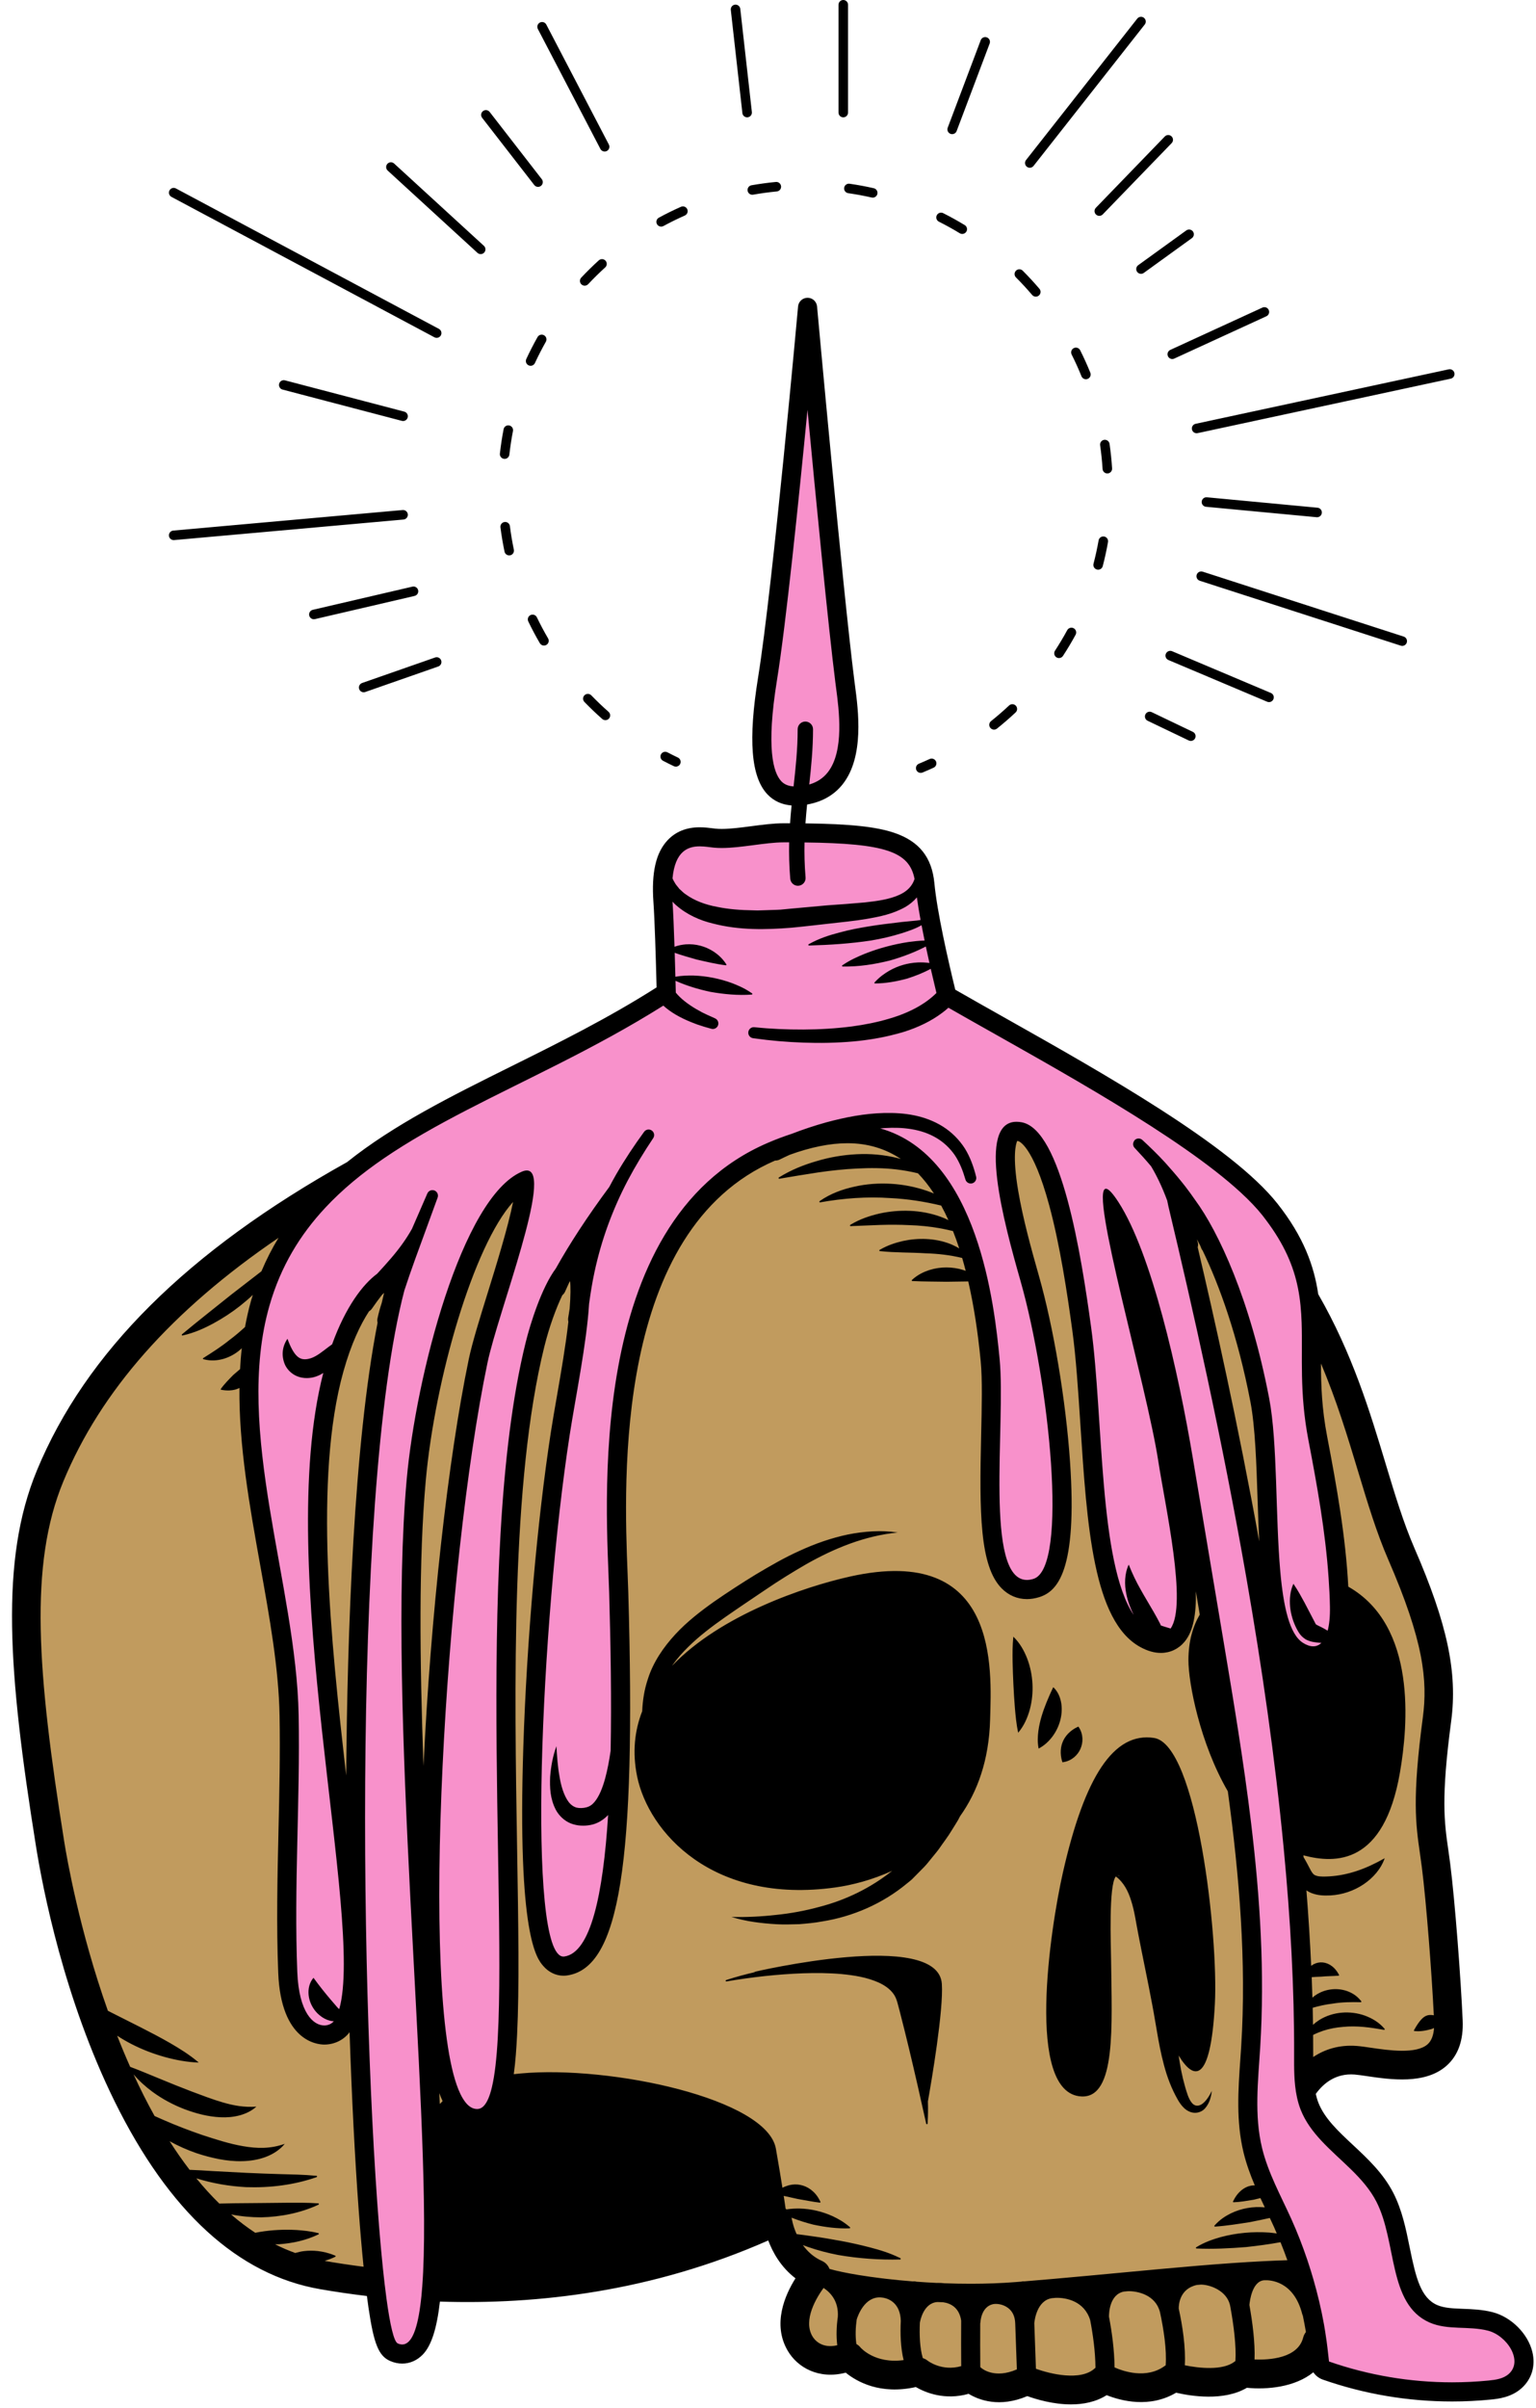
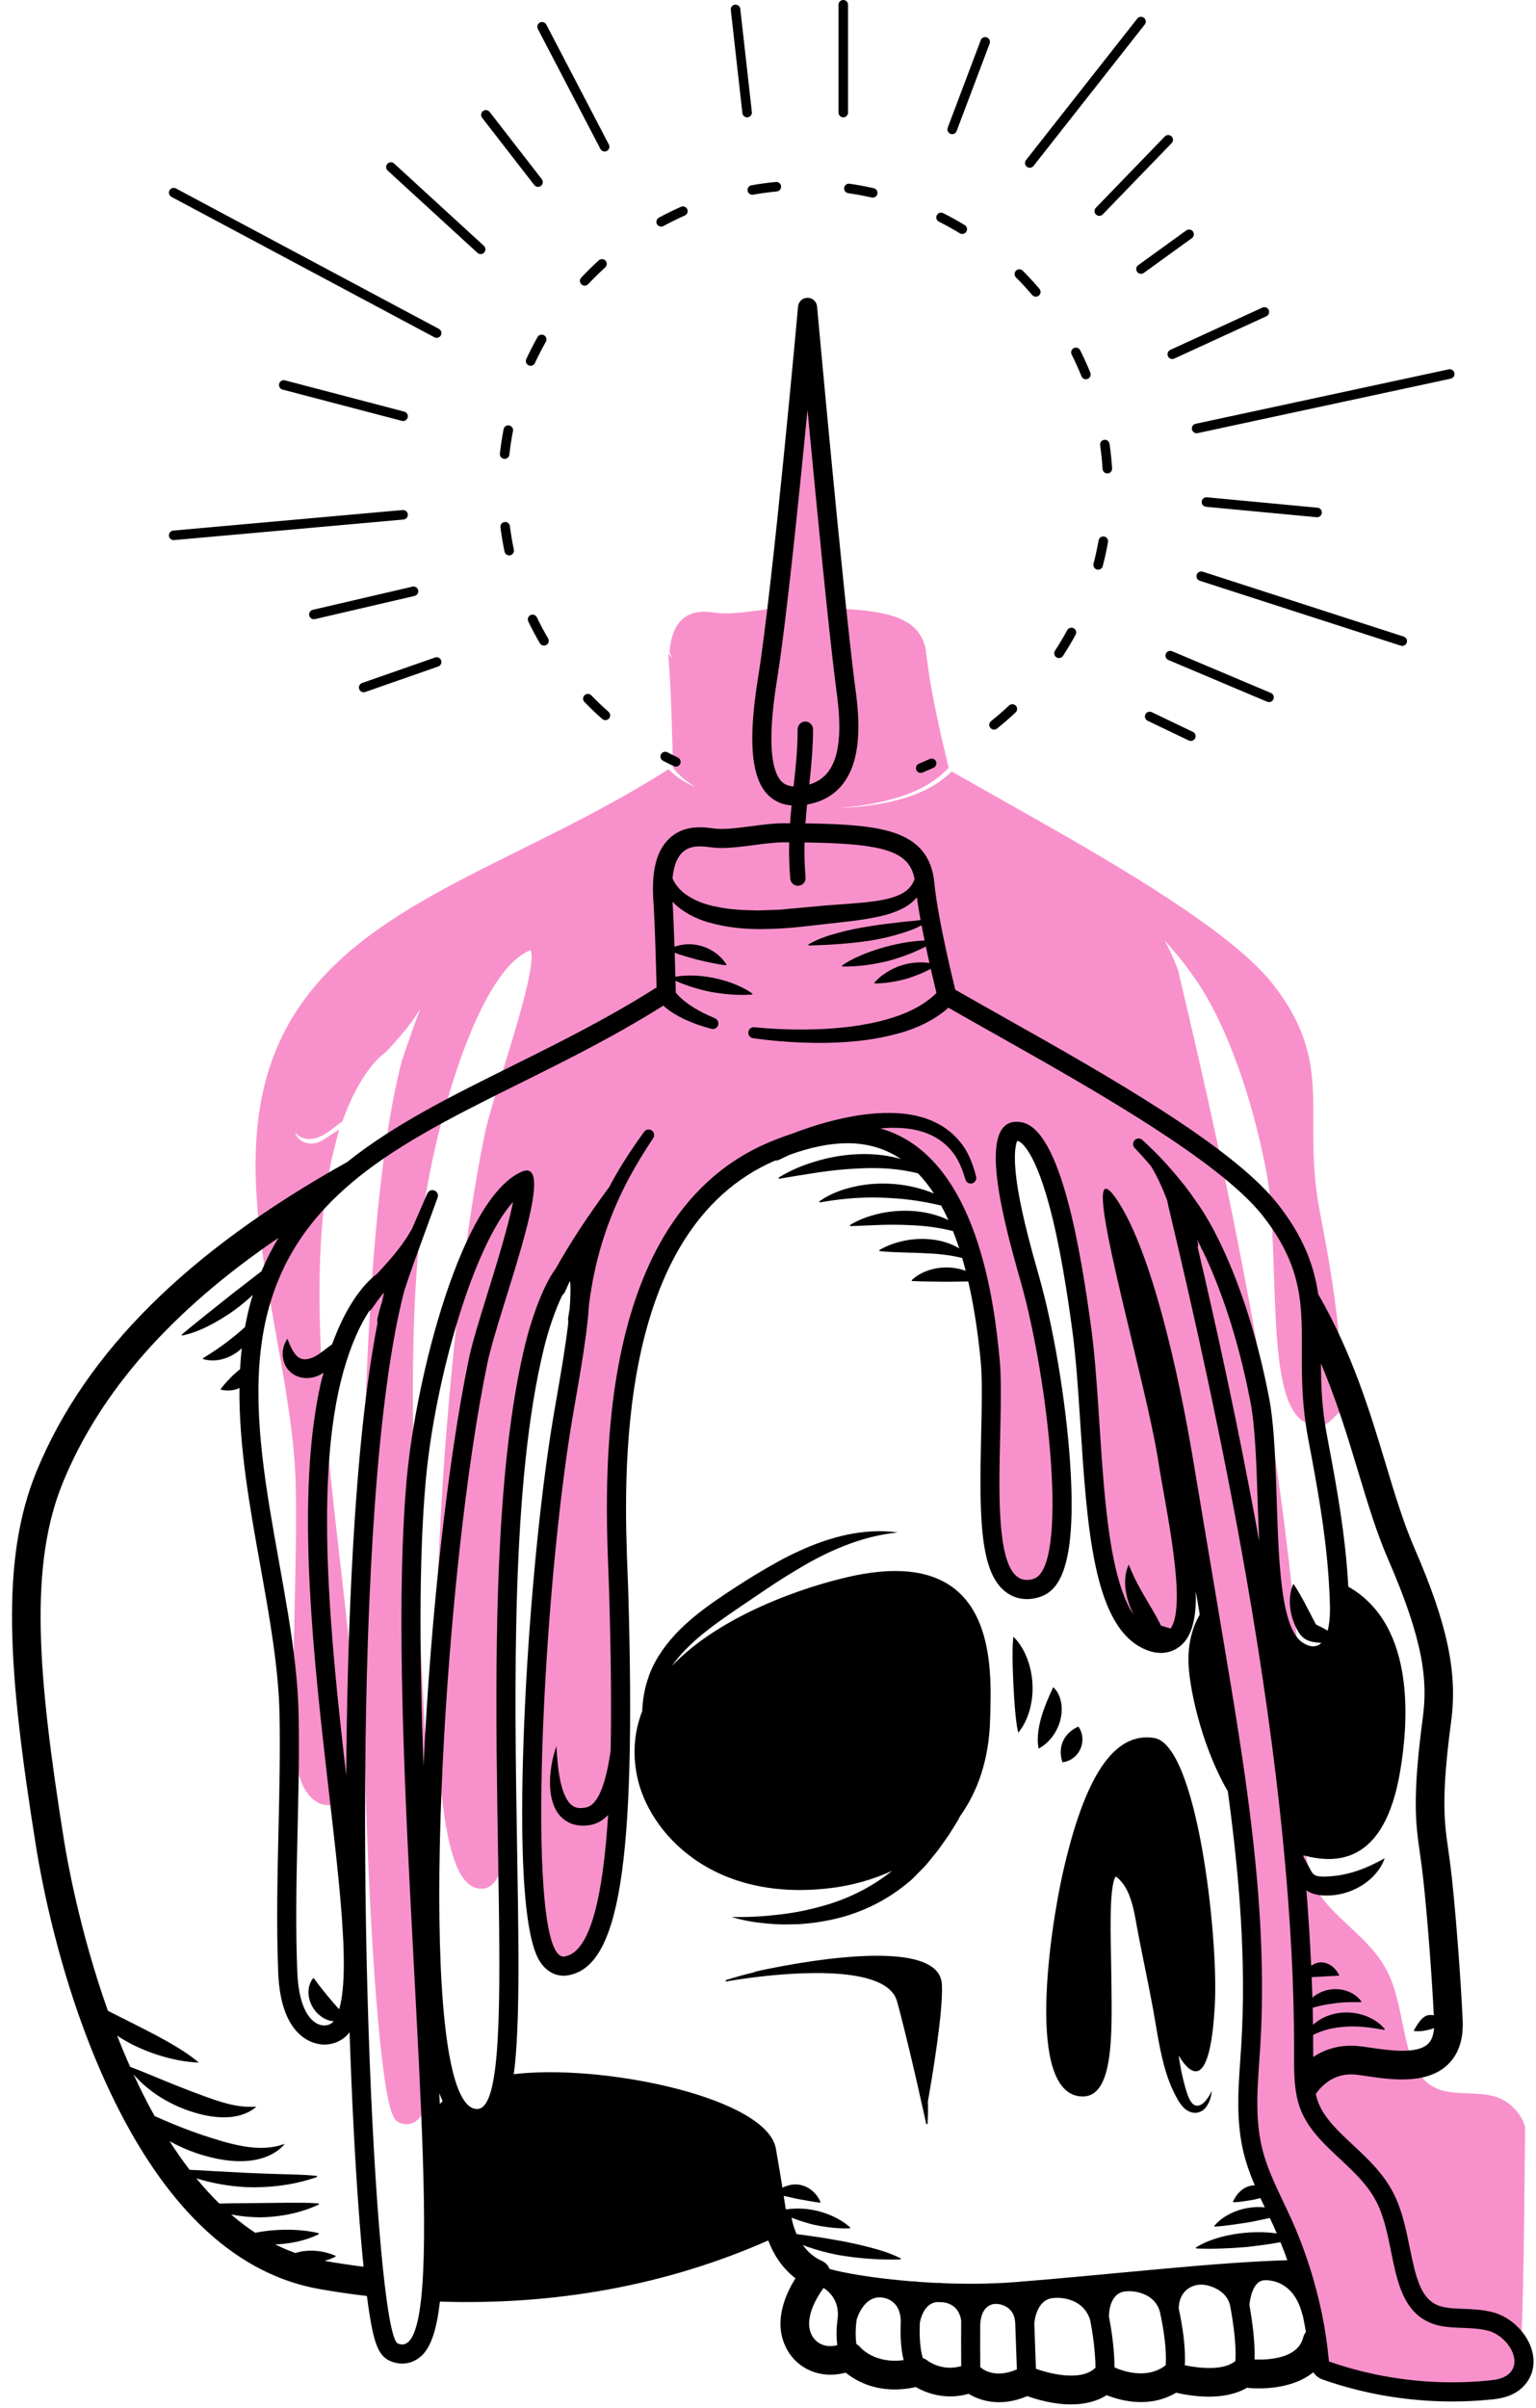
<svg xmlns="http://www.w3.org/2000/svg" height="500.8" id="Illustration" preserveAspectRatio="xMidYMid meet" version="1.1" viewBox="-2.5 0.0 319.6 500.8" width="319.6" x="0" xml:space="preserve" y="0" zoomAndPan="magnify">
  <g id="change1_1">
-     <path d="M90.945,436.309l0.447,0.966l-0.77,0.735 c-0.181,0.173-0.355,0.346-0.515,0.522L87.677,441.188l-0.252-5.846l2.885-0.575 C90.507,435.307,90.714,435.811,90.945,436.309z M75.916,268.233l-0.065,0.066 l-0.056,0.074c-0.657,0.855-1.423,1.869-2.124,2.901 c-0.037,0.054-0.087,0.1-0.155,0.141l-0.293,0.176l-0.187,0.287 c-2.204,3.386-4.057,7.726-5.508,12.9c-6.522,23.252-2.278,60.175,0.53,84.607 l2.966-0.159c0.212-28.77,1.512-68.41,6.5-93.88l0.063-0.325l-0.08-0.321 c-0.016-0.065-0.02-0.125-0.007-0.217c0.198-0.959,0.467-1.943,0.846-3.099 l0.022-0.066l0.015-0.069c0.157-0.694,0.317-1.381,0.481-2.049l1.189-4.823 l-3.645,3.376C76.25,267.902,76.085,268.062,75.916,268.233z M216.331,475.424 c-1.88,0.165-3.727,0.321-5.591,0.475l-0.108,0.009l-0.209-0.015 c0.004,0.001-0.026,0.007-0.06,0.016l-0.124,0.032l-1.262,0.105 c-2.912,0.233-6.06,0.353-9.356,0.356h-0.116l-0.026-0.004l-0.065,0.005 c-1.821-0.001-3.66-0.036-5.468-0.104l-0.117-0.009 c-0.387-0.045-0.73-0.067-1.049-0.067l-0.41,0.009 c-1.467-0.07-2.906-0.159-4.312-0.264l-0.142-0.011l-0.207-0.058 c-0.009,0-0.094,0.002-0.119,0.005l-0.145,0.017l-0.146-0.012 c-1.974-0.156-3.947-0.349-5.863-0.574l-0.315-0.046l-0.078-0.004 c-1.836-0.22-3.523-0.458-5.087-0.713l-0.148-0.027 c-2.461-0.401-4.606-0.852-6.122-1.288l-0.709-0.204l-0.267-0.688 c-0.149-0.383-0.422-0.678-0.77-0.832c-1.807-0.797-3.352-2.074-4.592-3.795 l-2.896-4.02l0.997,0.379c-0.449-1.243-0.626-2.199-0.667-2.444l-0.048-0.189 l-0.108-0.526l-0.419-0.34l-0.618-0.428l-0.092-0.642 c-0.1-0.695-0.23-1.576-0.398-2.664l-0.264-1.678 c-0.333-2.089-0.775-4.751-1.359-8.1c-1.379-7.906-26.19-14.68-45.535-14.68 c-2.125,0-4.128,0.085-5.956,0.253c-0.483,0.045-0.951,0.095-1.411,0.149 l-1.913,0.226l0.265-1.908c0.38-2.732,0.561-5.753,0.677-8.079 c0.481-9.671,0.263-22.829,0.011-38.066c-0.57-34.37-1.278-77.096,5.681-105.231 c0.967-3.909,2.374-7.939,3.862-11.054l0.145-0.304l0.262-0.212 c0.071-0.057,0.118-0.115,0.145-0.178c0.227-0.523,0.46-1.03,0.693-1.538 l0.202-0.442c0,0,0.234-0.362,0.296-0.453l2.348-3.407l0.36,4.122 c0.131,1.499,0.099,3.505-0.096,5.965l-0.015,0.122 c-0.106,0.647-0.211,1.293-0.308,1.939c-0.008,0.067-0.002,0.124,0.015,0.191 l0.066,0.262l-0.03,0.268c-0.562,4.997-1.587,10.895-2.411,15.633 c-0.467,2.684-0.905,5.204-1.247,7.424c-2.815,18.238-5.002,43.23-5.708,65.224 c-0.823,25.668,0.446,40.648,3.771,44.525c0.844,0.984,1.945,1.526,3.101,1.526 c0.179,0,0.36-0.013,0.538-0.038c9.833-1.401,13.044-23.323,11.453-78.189 c-0.031-1.082-0.081-2.338-0.137-3.748c-0.787-19.84-2.877-72.542,31.585-87.414 l0.297-0.128c0,0,0.326,0.007,0.326,0.007c0.103,0,0.173-0.015,0.233-0.044 c0.74-0.371,1.439-0.694,2.139-1.016l0.112-0.046 c4.558-1.661,8.779-2.503,12.548-2.503c4.416,0,8.435,1.19,11.944,3.537 l-0.926,2.007c1.331,0.182,2.669,0.434,3.99,0.753l0.419,0.101l0.3,0.31 c1.235,1.273,2.415,2.762,3.505,4.424l2.628,4.004l-0.412-0.169 c0.314,0.621,0.619,1.257,0.91,1.902l1.716,3.803l-0.218-0.108 c0.282,0.767,0.554,1.552,0.811,2.345l1.237,3.81l-0.135-0.081 c0.091,0.34,0.975,3.778,0.975,3.778l-0.05-0.018 c1.088,4.849,1.93,10.315,2.503,16.257c0.376,3.898,0.243,9.538,0.103,15.509 c-0.362,15.399-0.3,26.611,3.816,30.825c1.161,1.188,2.621,1.816,4.223,1.816 c0.678,0,1.385-0.113,2.104-0.336c3.024-0.939,6.872-4.718,5.381-26.594 c-0.863-12.663-3.389-27.75-6.436-38.436c-1.688-5.92-3.38-12.168-4.327-17.758 c-1.238-7.302-0.592-10.202-0.098-11.28l0.44-0.959l1.051,0.098 c0.091,0.009,0.203,0.023,0.336,0.047c1.172,0.207,4.27,2.03,7.625,14.438 c2.274,8.411,3.782,18.411,4.841,26.184c0.782,5.734,1.223,12.505,1.69,19.674 c1.344,20.624,2.614,40.104,11.691,45.071c1.284,0.703,2.453,1.044,3.573,1.044 c1.474,0,2.815-0.631,3.774-1.775c1.458-1.74,2.118-4.85,2.016-9.506 l2.955-0.279l0.899,5.363l-0.273,0.465c-1.418,2.421-2.142,5.339-2.153,8.673 c-0.015,4.438,2.316,16.789,7.997,26.572l0.148,0.255l0.04,0.292 c2.869,21.025,3.755,37.979,2.792,53.356c-0.057,0.906-0.12,1.814-0.184,2.723 c-0.435,6.233-0.882,12.632,0.639,18.898c0.493,2.031,1.21,4.125,2.257,6.589 l0.633,1.492l0.009-0.002l0.515,1.112c0.298,0.644,0.6,1.282,0.901,1.916 l1.129,2.373h-0.002c0.271,0.576,0.54,1.153,0.797,1.723 c0.128,0.284,0.248,0.57,0.368,0.855l0.538,1.254l0.017-0.003l0.297,0.73 l0.417,0.964l-0.029-0.004c0.439,1.099,0.849,2.187,1.222,3.239l0.683,1.925 l-2.042,0.06c-1.609,0.047-3.264,0.117-4.95,0.203l-0.06,0.002 c-2.106,0.107-4.224,0.236-6.4,0.388l-0.104,0.004 c-2.093,0.15-4.321,0.322-6.603,0.511l-0.1,0.005 c-0.311,0.005-0.605,0.029-0.874,0.073l-0.115,0.014 c-2.34,0.197-4.734,0.409-7.179,0.632c-2.268,0.208-4.547,0.42-6.865,0.637 c-0.403,0.017-0.71,0.046-1.004,0.092l-0.511,0.05 c-4.413,0.414-8.935,0.836-13.545,1.242 C216.789,475.372,216.559,475.397,216.331,475.424z M202.027,357.521l0.027-0.96 c0.192-6.578,0.514-17.589-5.494-23.776c-2.964-3.052-7.262-4.6-12.773-4.6 c-2.72,0-5.785,0.376-9.109,1.116c-4.015,0.895-24.63,5.972-36.253,18.123 l-2.306-1.865l0.188-0.282c0.946-1.312,2.062-2.596,3.334-3.839 c2.527-2.5,5.4-4.615,7.877-6.353c2.306-1.608,4.706-3.225,7.027-4.789 l1.407-0.948c2.542-1.74,5.291-3.46,8.642-5.406 c0.435-0.245,0.867-0.482,1.296-0.713c-0.442,0.189-0.884,0.385-1.325,0.589 c-3.042,1.352-5.894,3.008-9.042,4.875c-2.933,1.797-5.747,3.628-8.583,5.587 c-2.502,1.78-5.407,3.969-7.857,6.626c-2.641,2.867-4.446,5.798-5.364,8.71 c-0.652,1.941-1.012,3.993-1.108,6.297l-0.01,0.247l-0.09,0.232 c-1.56,3.997-1.892,8.269-0.989,12.699c2.205,10.814,13.275,22.453,32.365,22.453 c2.33,0,4.764-0.175,7.236-0.52c2.683-0.375,6.838-1.257,11.393-3.333 l1.545,2.517c-4.536,3.615-9.979,6.307-15.742,7.784 c-0.388,0.106-0.778,0.208-1.171,0.306c0.396-0.056,0.788-0.121,1.178-0.195 c6.262-0.991,12.276-3.691,16.981-7.612l0.337-0.27 c0.189-0.15,0.379-0.298,0.555-0.462l2.558-2.59 c0.32-0.326,0.61-0.688,0.917-1.072c0.185-0.231,0.369-0.462,0.563-0.689 c0.143-0.18,0.318-0.392,0.493-0.604c0.32-0.388,0.64-0.775,0.937-1.181 c0.289-0.425,0.617-0.881,0.944-1.336c0.612-0.85,1.189-1.652,1.691-2.506 l0.465-0.746c0.269-0.428,0.539-0.855,0.792-1.292l0.429-0.824l0.06-0.083 C199.815,371.541,201.828,365.043,202.027,357.521z M191.989,412.651 c-0.246-3.685-6.664-4.458-12.005-4.458c-3.181,0-6.625,0.276-9.919,0.669 c0.909,0.036,1.785,0.092,2.644,0.168c2.359,0.224,5.412,0.637,8.184,1.864 c1.643,0.753,2.836,1.661,3.663,2.784c0.769,0.99,1.077,2.202,1.349,3.272 c0.071,0.28,0.142,0.562,0.223,0.84l0.363,1.428 c0.542,2.136,1.086,4.275,1.593,6.421c0.553,2.311,1.109,4.687,1.689,7.215 C191.095,424.871,192.229,416.261,191.989,412.651z M214.98,360.616 c0.091-0.108,0.182-0.22,0.272-0.337c0.612-0.811,1.072-1.72,1.356-2.687 c0.303-1.029,0.391-2.088,0.256-3.062c-0.018-0.124-0.04-0.246-0.065-0.364 c-0.062,0.149-0.122,0.294-0.181,0.438c-0.413,1.03-0.71,1.869-0.96,2.708 c-0.297,0.995-0.503,1.932-0.63,2.866 C215.01,360.326,214.994,360.472,214.98,360.616z M221.238,361.574 c-0.008-0.131-0.021-0.256-0.04-0.377c-0.129,0.109-0.244,0.217-0.352,0.324 c-0.339,0.348-0.608,0.735-0.803,1.164c-0.19,0.419-0.3,0.873-0.336,1.389 c-0.007,0.142-0.011,0.294-0.006,0.459c0.113-0.072,0.225-0.153,0.339-0.243 c0.387-0.32,0.699-0.729,0.908-1.201 C221.161,362.61,221.258,362.1,221.238,361.574z M219.525,432.743 c0.834,1.102,1.831,1.669,3.05,1.734c0.065,0.004,0.193,0.005,0.193,0.005 c0.756,0,1.352-0.248,1.876-0.78c2.913-2.959,2.75-13.166,2.606-22.171 c-0.02-1.257-0.04-2.512-0.053-3.75c-0.004-0.448-0.017-1.049-0.032-1.758 c-0.226-10.879,0.129-15.263,1.36-16.755l0.904-1.096l0.518,0.389l0.009-0.059 l0.128-0.004c0.328,0,0.83,0.089,1.354,0.511l-0.303,0.483 c1.389,1.242,2.416,2.975,3.127,5.271c0.547,1.659,0.862,3.43,1.167,5.143 c0.123,0.689,0.247,1.384,0.387,2.083c0.418,2.175,0.853,4.325,1.287,6.467 c0.541,2.668,1.079,5.326,1.573,7.981c0.268,1.373,0.505,2.778,0.744,4.197 c0.568,3.368,1.156,6.851,2.238,10.242c0.127,0.388,0.257,0.763,0.39,1.124 c-0.088-0.389-0.171-0.781-0.249-1.174c-0.18-0.92-0.348-1.923-0.528-3.159 l2.746-0.984c1.482,2.454,2.269,2.563,2.277,2.563 c-0.007-0.003,1.885-0.865,2.498-12.617c0.846-16.213-4.38-52.667-11.395-53.747 c-0.434-0.066-0.864-0.1-1.279-0.1c-6.674,0-11.915,8.838-16.025,27.018 C217.156,402.808,214.402,425.97,219.525,432.743z M210.841,350.241 c-0.085-1.667-0.419-3.278-0.99-4.791c-0.057-0.146-0.115-0.29-0.174-0.431 c0.001,0.148,0.003,0.295,0.004,0.442c0.03,1.53,0.085,3.095,0.17,4.829 c0.079,1.639,0.179,3.199,0.305,4.771c0.015,0.171,0.03,0.342,0.046,0.514 c0.049-0.159,0.097-0.32,0.142-0.485 C210.759,353.534,210.928,351.898,210.841,350.241z M173.301,482.008l0.012-0.116 c0.194-3.068-1.096-5.679-3.633-7.352l-1.185-0.782l-0.837,1.148 c-1.914,2.627-4.771,7.638-2.404,11.681c0.382,0.651,1.872,2.778,5.016,2.778 c0,0,0,0,0,0c0.568,0,1.166-0.071,1.776-0.212l1.305-0.301l-0.163-1.33 C172.983,485.832,173.02,483.977,173.301,482.008z M74.63,471.227l0.189,1.862 l-1.857-0.236c-2.769-0.352-5.499-0.762-8.117-1.218l-0.15-1.836 c-0.44-0.097-0.844-0.158-1.227-0.207c-0.42-0.046-0.839-0.07-1.258-0.07 c-0.436,0-0.858,0.026-1.289,0.079c-0.465,0.056-0.967,0.165-1.582,0.342 l-0.464,0.134l-0.455-0.165c-1.496-0.542-2.96-1.173-4.351-1.874l0.651-2.78 c-0.945,0.069-1.896,0.181-2.89,0.341c-0.287,0.052-0.606,0.11-0.931,0.174 l-0.597,0.118l-0.508-0.334c-1.774-1.167-3.519-2.49-5.184-3.933l-4.235-3.668 l0.475,0.094c-1.25-1.296-2.473-2.674-3.65-4.115l-3.139-3.842l0.257,0.08 c-0.954-1.323-1.886-2.696-2.783-4.101l1.97-2.106 c1.761,0.967,3.579,1.774,5.402,2.397c1.478,0.489,2.968,0.883,4.416,1.163 c1.491,0.277,2.819,0.412,4.047,0.412c0.16,0,0.32-0.002,0.481-0.007 c0.264-0.006,0.523-0.017,0.778-0.035c-0.255-0.037-0.515-0.078-0.78-0.124 c-2.918-0.492-5.813-1.434-8.613-2.344c-2.989-1.019-5.727-2.08-8.39-3.25 c-0.591-0.252-1.193-0.522-1.796-0.793l-0.448-0.202l-0.239-0.429 c-1.522-2.729-3.013-5.68-4.432-8.772l0.821-0.523 c-0.228-0.087-1.275-0.475-1.275-0.475l-0.255-0.574 c-0.954-2.147-1.873-4.347-2.73-6.539l-1.701-4.349l3.904,2.563 c0.931,0.611,1.912,1.181,2.916,1.694c2.004,1.023,4.179,1.87,6.465,2.516 c0.202,0.056,0.402,0.109,0.6,0.161c-0.185-0.109-0.368-0.216-0.548-0.321 c-2.132-1.223-4.264-2.324-6.066-3.24l-7.316-3.69l-0.2-0.561 c-6.038-17.008-8.686-32.524-9.156-35.461c-5.678-35.496-7.375-58.069-0.094-75.674 c7.94-19.2,22.766-35.994,45.326-51.342l2.106,2.008 c-1.296,2.114-2.459,4.39-3.459,6.766l-0.152,0.361l-0.285,0.22l-1.425,4.588 c-0.07,0.217-0.14,0.434-0.203,0.656c-0.476,1.652-0.888,3.439-1.261,5.462 l-0.091,0.493l-0.141,0.128l-0.424,3.686c-0.146,1.272-0.257,2.626-0.349,4.263 l-0.036,0.652l-0.505,0.415c-0.397,0.326-0.784,0.663-1.171,1l-0.16,0.139 l-0.149,0.152l1.921-1.015l-0.026,2.498c-0.124,11.96,2.116,24.437,4.282,36.503 c1.997,11.123,3.882,21.626,4.064,31.574c0.146,7.935-0.04,15.996-0.218,23.792 c-0.225,9.733-0.456,19.746-0.061,29.683c0.511,12.844,6.837,13.495,8.1,13.495 c1.626,0,3.145-0.737,4.063-1.972l2.539-3.413l0.142,4.251 c0.453,13.49,1.107,26.246,1.892,36.889 C73.938,463.802,74.279,467.767,74.63,471.227z M44.122,438.82 c-0.227-0.062-0.445-0.123-0.654-0.183c-1.828-0.525-3.673-1.214-5.457-1.881 l-1.212-0.451c-2.423-0.93-4.582-1.793-6.619-2.644 c-0.183-0.074-0.367-0.149-0.553-0.225c0.156,0.121,0.314,0.241,0.475,0.359 c1.884,1.384,4.016,2.54,6.334,3.433c2.635,0.979,4.877,1.483,7.04,1.578 c0.205,0.01,0.407,0.015,0.61,0.015 C44.098,438.82,44.11,438.82,44.122,438.82z M245.274,258.965l-0.103,0.369 l0.087,0.372c5.131,21.883,9.315,41.865,12.791,61.088l2.95-0.341 c-0.117-2.317-0.219-4.888-0.34-8.612c-0.244-7.5-0.496-15.256-1.516-20.579 c-2.885-15.06-7.068-25.634-10.068-31.851l-0.072-0.148l-0.102-0.129 c-0.047-0.06-0.062-0.089-0.067-0.098l-0.229-0.578l-0.031-0.062 c-0.239-0.479-0.476-0.941-0.711-1.388l-2.753,1.082l0.171,0.618 C245.304,258.785,245.301,258.869,245.274,258.965z M297.346,419.517l-0.025-0.505 c-0.426-8.673-1.56-23.511-2.506-30.935c-0.122-0.958-0.25-1.857-0.388-2.813 c-0.869-6.049-1.62-11.274,0.595-27.902c1.06-7.958,0.206-16.366-7.318-33.666 c-2.376-5.463-4.217-11.566-6.169-18.032c-2.207-7.316-4.489-14.88-7.814-22.699 l-2.857,0.587c0.015,4.532,0.183,9.535,1.306,15.401 c1.998,10.431,3.837,20.656,4.382,31.074l0.043,0.814l0.71,0.402 c13.005,7.375,11.862,26.389,10.023,37.067 c-1.945,11.294-6.316,16.785-13.366,16.785c-1.475,0-3.072-0.233-4.882-0.714 l-2.065-0.548l0.267,2.839l0.172,0.289c0.266,0.448,0.522,0.898,0.773,1.37 c0.111,0.202,0.219,0.413,0.324,0.618c0.151,0.296,0.297,0.579,0.428,0.803 c0.334,0.589,0.698,1.028,1.155,1.355c0.353,0.224,0.693,0.362,1.095,0.453 c0.432,0.11,0.986,0.164,1.696,0.164c0.403,0,0.836-0.017,1.261-0.044 c2.006-0.119,4.053-0.523,6.078-1.197c0.195-0.064,0.391-0.131,0.587-0.2 c-0.154,0.115-0.312,0.227-0.475,0.336c-1.822,1.22-3.939,1.928-6.165,2.05 c-0.272,0.008-0.547,0.016-0.828,0.016c-0.74,0-1.555-0.05-2.485-0.409 c-0.239-0.096-0.491-0.232-0.727-0.396l-2.576-1.778l0.248,3.12 c0.422,5.316,0.754,10.578,0.987,15.642l0.108,2.352 c0.057,1.422,0.102,2.836,0.144,4.247l0.06,2.093 c0.029,1.184,0.049,2.362,0.067,3.536l0.017,1.158l0.006,0.933 c0.012,1.378,0.022,2.755,0.017,4.12l-0.013,3.254l2.325-1.55 c2.093-1.395,4.452-2.103,7.013-2.103c0.365,0,0.738,0.015,1.119,0.044 c0.813,0.062,1.78,0.205,2.9,0.37c1.821,0.268,4.315,0.636,6.67,0.636 c2.931,0,4.99-0.573,6.296-1.751c1.064-0.961,1.672-2.429,1.806-4.363 l0.166-2.4L297.346,419.517z M106.758,244.956l-3.606,3.989 c-8.809,9.746-16.705,38.326-18.555,58.906 c-1.28,14.251-1.427,33.139-0.464,59.44l2.974,0.016 c1.481-31.295,5.076-63.608,9.383-84.329c0.697-3.354,2.28-8.448,3.955-13.841 c1.578-5.078,4.218-13.577,5.271-18.905L106.758,244.956z M232.346,474.967 l-0.181,0.001l-1.044,0.098l-0.076,0.015c-3.178,0.639-4.299,3.868-4.288,6.677 l0,0.139l0.026,0.137c0.722,3.753,1.104,7.215,1.136,10.292l0.01,0.952 l0.868,0.39c1.141,0.512,3.445,1.37,6.063,1.37c0,0,0,0,0,0 c2.225,0,4.196-0.614,5.865-1.828l0.072-0.038l0.679-0.448l0.053-0.731 c0.264-3.64-0.517-8.267-1.232-11.564 C239.261,476.397,235.366,474.967,232.346,474.967z M252.158,475.16 c-1.359-0.941-3.117-1.524-4.702-1.56l-0.078-0.002l-1.061,0.09l-0.095,0.02 c-3.706,0.808-4.979,3.95-4.944,6.395l0.002,0.148l0.031,0.145 c0.972,4.496,1.396,8.432,1.228,11.384l-0.073,1.279l1.254,0.262 c1.067,0.223,3.189,0.597,5.414,0.597h0c2.699,0,4.765-0.548,6.087-1.589 l0.122-0.074l0.645-0.435l0.048-0.728c0.233-3.49-0.452-8.255-1.064-11.611 C254.689,477.733,253.716,476.238,252.158,475.16z M186.419,482.701l0.001-0.118 c-0.152-4.942-3.719-6.013-4.808-6.223l-0.055-0.011l-0.69-0.08 c-0.12-0.008-0.239-0.011-0.356-0.011c-3.296,0-5.353,2.921-6.179,5.655 l-0.032,0.107l-0.016,0.111c-0.283,1.958-0.307,3.814-0.072,5.515l0.1,0.727 l0.638,0.363c0.174,0.099,0.318,0.218,0.459,0.393 c0.289,0.335,2.972,3.279,8.272,3.279h0c0.664,0,1.35-0.048,2.039-0.142 l1.639-0.224l-0.395-1.606C186.453,488.356,186.269,485.754,186.419,482.701z M225.8,482.203l-0.015-0.076l-0.022-0.074c-1.275-4.207-5.141-5.707-8.334-5.707 l-0.364,0.009l-0.85,0.075l-0.111,0.014c-3.212,0.525-4.625,3.722-4.876,6.541 l-0.008,0.093l0.375,10.563l0.939,0.344c0.97,0.356,4.405,1.518,7.857,1.518 c0,0,0,0,0,0c2.562,0,4.553-0.643,5.923-1.916l0.062-0.047l0.559-0.484l-0.007-0.689 C226.898,489.347,226.518,485.928,225.8,482.203z M198.984,482.593l0-0.112 l-0.016-0.111c-0.414-2.839-2.238-4.69-5.005-5.08l-0.075-0.011l-1.337-0.055 l-0.079,0.005c-3.095,0.185-4.652,3.113-5.044,5.564l-0.014,0.084l-0.004,0.085 c-0.144,3.237,0.082,5.875,0.673,7.842l0.224,0.745l0.74,0.241 c0.213,0.069,0.373,0.149,0.52,0.27c0.237,0.185,2.409,1.804,5.624,1.804 c0.911,0,1.827-0.131,2.724-0.391l1.086-0.314l-0.012-1.131 C198.958,488.97,198.969,485.209,198.984,482.593z M270.038,481.234l-0.037-0.181 l-0.081-0.166c-0.015-0.03-0.027-0.062-0.036-0.097 c-1.948-7.52-7.393-8.104-9.015-8.104c-0.128,0-0.237,0.003-0.397,0.011 c-3.629,0.221-4.352,5.022-4.487,6.488l-0.018,0.201l0.035,0.199 c0.791,4.419,1.153,8.23,1.045,11.022l-0.058,1.489l1.489,0.056 c0.301,0.011,0.626,0.018,0.971,0.018c5.923,0,9.702-2.019,10.644-5.685 c0.058-0.226,0.163-0.438,0.311-0.631l0.397-0.515l-0.108-0.641 C270.504,483.577,270.284,482.412,270.038,481.234z M208.19,478.787 c-0.97-0.745-2.241-1.173-3.486-1.173c-0.341,0-0.658,0.033-0.941,0.097 c-2.8,0.637-3.669,3.5-3.756,5.173l-0.033,0.153l-0.001,0.157 c-0.018,3.703-0.015,6.755,0.012,9.071l0.008,0.665l0.624,0.543 c0.295,0.266,1.909,1.595,4.707,1.595c0,0,0,0,0,0 c1.392,0,2.856-0.331,4.352-0.985l0.927-0.405l-0.376-10.59 C210.145,480.766,209.074,479.468,208.19,478.787z" fill="#c19b5e" />
-   </g>
+     </g>
  <g id="change2_1">
-     <path d="M158.983,163.478c-2.77-2.925-3.203-10.413-1.289-22.257 c1.848-11.436,4.47-36.845,6.344-56.146l2.962,0.004 c1.839,19.493,4.339,45.16,5.806,56.744l0.138,1.054 c0.637,4.801,1.823,13.742-2.036,18.646c-1.15,1.462-2.7,2.485-4.608,3.041 l-2.139,0.623l0.243-2.215c0.409-3.72,0.776-7.385,0.776-11.326 c0-0.061-0.05-0.111-0.111-0.111c-0.061,0-0.111,0.05-0.111,0.111 c0,4.325-0.436,8.257-0.857,12.059l-0.157,1.416l-1.421-0.095 C161.036,164.929,159.878,164.422,158.983,163.478z M312.436,494.79 c-1.445,1.29-3.339,1.574-5.001,1.739c-2.564,0.255-5.18,0.385-7.775,0.385 c-8.935,0-17.72-1.485-26.11-4.414l-0.901-0.314l-0.09-0.95 c-0.029-0.301-0.065-0.6-0.101-0.9l-0.076-0.646 c-0.099-0.897-0.201-1.795-0.327-2.69l-0.041-0.258 c-0.144-1.005-0.294-2.009-0.471-3.008c-0.541-3.041-1.286-6.209-2.214-9.415 c-0.342-1.183-0.714-2.379-1.107-3.553l-0.113-0.342 c-0.997-2.948-2.096-5.755-3.268-8.348c-0.522-1.156-1.07-2.303-1.617-3.451 c-1.754-3.68-3.568-7.486-4.561-11.578c-1.485-6.119-1.043-12.442-0.616-18.558 c0.064-0.924,0.129-1.846,0.186-2.766c0.866-13.81,0.27-28.538-1.875-46.351 c-1.551-12.884-3.772-26.12-5.732-37.798l-6.39-38.085 c-1.546-9.215-7.216-40.247-15.248-52.668c-0.188-0.291-0.359-0.544-0.513-0.765 c0.394,5.08,3.532,18.152,5.921,28.101c2.289,9.532,4.655,19.388,5.583,25.428 c0.266,1.732,0.651,3.893,1.058,6.181c2.457,13.805,4.247,25.573,1.253,29.77 l-0.603,0.845l-1.002-0.274c-0.338-0.093-0.687-0.202-1.062-0.321l-0.11-0.035 c-0.783-0.231-1.274-0.391-1.63-0.785l-0.526-0.544l0.066-0.367 c-0.352-0.675-0.784-1.438-1.177-2.13c-0.374-0.652-0.755-1.297-1.133-1.936 c-0.55-0.931-1.095-1.85-1.611-2.784c-0.088-0.154-0.174-0.309-0.26-0.464 c0.026,0.161,0.057,0.323,0.091,0.485c0.265,1.295,0.722,2.587,1.397,3.956 l-2.569,1.489c-5.239-7.792-6.329-24.482-7.383-40.623 c-0.469-7.181-0.912-13.963-1.698-19.727c-3.626-26.593-8.093-40.543-13.277-41.464 c-0.279-0.049-0.543-0.075-0.783-0.075c-0.781,0-1.319,0.251-1.744,0.813 c-3.38,4.479,1.792,22.618,4,30.364c3.029,10.625,5.542,25.632,6.4,38.231 c1.069,15.675-0.508,24.281-4.686,25.579c-0.623,0.193-1.231,0.292-1.809,0.292 c-1.349,0-2.531-0.511-3.514-1.517c-4.142-4.241-3.833-17.382-3.534-30.089 c0.141-6.009,0.275-11.685-0.107-15.647c-2.632-27.311-10.625-43.023-23.759-46.699 l0.272-2.915l0.134-0.012c0.294-0.026,0.588-0.051,0.882-0.068 c0.626-0.039,1.264-0.061,1.901-0.061c0.951,0,1.867,0.048,2.745,0.145 c-1.186-0.17-2.463-0.253-3.865-0.253c-0.264,0-0.529,0.003-0.793,0.008 c-3.502,0.081-7.226,0.683-11.714,1.894c-2.357,0.653-4.674,1.421-7.073,2.345 c-1.695,0.554-3.33,1.172-4.933,1.862c-35.115,15.124-33.005,68.342-32.211,88.377 c0.056,1.406,0.106,2.659,0.137,3.737c0.379,13.095,0.479,23.872,0.305,32.95 l-0.001,0.095l-0.014,0.094c-0.147,0.993-0.308,1.978-0.495,2.949 c-0.464,2.431-1.001,4.311-1.691,5.914c-0.465,1.054-0.975,1.908-1.523,2.55 c-0.658,0.788-1.428,1.3-2.343,1.553c-0.517,0.144-1.086,0.221-1.643,0.221 c-0.445,0-0.862-0.048-1.241-0.141c-1.007-0.299-1.815-0.875-2.472-1.729 c-0.206-0.28-0.396-0.579-0.569-0.89c0.119,0.318,0.26,0.636,0.425,0.953 c0.509,0.947,1.385,1.749,2.335,2.129c0.549,0.204,1.112,0.327,1.593,0.345 c0.176,0.009,0.324,0.013,0.469,0.013c0.418,0,0.797-0.037,1.228-0.12 c1.017-0.183,2.047-0.774,2.843-1.626l2.834-3.033l-0.261,4.142 c-1.272,20.19-4.571,29.979-10.381,30.807c-0.133,0.019-0.265,0.029-0.398,0.029 c-0.609,0-1.512-0.204-2.348-1.179c-7.174-8.366-2.827-76.614,2.164-108.953 c0.342-2.215,0.779-4.734,1.243-7.402c1.143-6.579,2.439-14.036,2.785-19.761 l0.01-0.109c0.348-2.582,0.714-4.728,1.151-6.755 c0.73-3.397,1.692-6.743,2.861-9.943c0.756-2.064,1.597-4.097,2.516-6.076 c-2.139,2.903-4.071,5.676-5.894,8.459c-1.822,2.794-3.388,5.371-4.786,7.875 l-0.047,0.086l-0.059,0.078c-2.768,3.709-5.08,11.061-6.01,14.821 c-6.99,28.259-6.282,71.052-5.713,105.437 c0.339,20.483,0.632,38.173-0.887,47.295c-0.135,0.813-0.286,1.564-0.449,2.234 c-0.231,0.955-0.483,1.752-0.771,2.436c-0.836,1.987-2.005,3.045-3.476,3.142 c-0.088,0.006-0.175,0.009-0.264,0.009c-0.962,0-1.865-0.344-2.684-1.022 c-0.564-0.467-1.082-1.102-1.585-1.939c-0.343-0.572-0.67-1.238-0.974-1.98 c-8.596-21.062-2.486-111.433,5.935-151.947c0.688-3.307,2.264-8.379,3.932-13.749 c2.416-7.777,6.877-22.134,5.607-24.515c-0.076,0.016-0.19,0.05-0.348,0.119 c-11.221,4.857-20.983,39.809-23.042,62.728 c-2.425,26.99-0.316,66.779,1.544,101.885c1.323,24.965,2.574,48.546,1.879,62.929 l-0.052,0.982c-0.039,0.699-0.083,1.372-0.132,2.022 c-0.053,0.711-0.111,1.384-0.175,2.028c-0.035,0.345-0.072,0.674-0.109,1.001 c-0.559,4.854-1.675,10.425-5.373,10.425c-0.495,0-1.003-0.112-1.512-0.332 c-1.058-0.459-2.032-1.573-3.252-10.606c-0.129-0.954-0.257-1.972-0.383-3.052 c-0.114-0.967-0.226-1.981-0.337-3.046c-4.261-40.798-6.982-160.184,4.495-204.022 c0.725-2.24,1.497-4.425,2.226-6.466l1.602-4.388 c-1.085,1.811-2.393,3.602-3.98,5.451c-0.962,1.133-1.983,2.242-2.969,3.316 l-0.096,0.105l-0.115,0.085c-3.296,2.435-6.528,7.534-8.867,13.989l-0.16,0.441 l-0.384,0.27c-0.415,0.292-0.856,0.629-1.272,0.947l-0.441,0.336 c-1.478,1.14-2.579,1.73-3.674,1.963c-0.348,0.087-0.744,0.136-1.131,0.136 c-0.222,0-0.431-0.016-0.626-0.044c-0.705-0.115-1.306-0.397-1.865-0.867 c-0.149-0.128-0.294-0.268-0.435-0.423c0.042,0.126,0.09,0.252,0.144,0.377 c0.306,0.674,0.95,1.295,1.673,1.6c0.456,0.195,0.954,0.292,1.486,0.292 c0.332,0,0.671-0.038,1.007-0.113c0.547-0.125,1.111-0.37,1.625-0.706 l3.215-2.103l-0.959,3.72c-6.066,23.529-1.999,58.777,1.269,87.098 c2.406,20.852,4.306,37.321,2.047,45.218l-0.206,0.721l0.731,0.03l-1.954,2.321 c-0.756,0.898-1.891,1.413-3.115,1.413c-3.195,0-6.741-3.295-7.109-12.543 c-0.393-9.898-0.163-19.896,0.06-29.566c0.181-7.823,0.367-15.913,0.221-23.888 c-0.185-10.028-2.077-20.569-4.08-31.731c-3.293-18.343-6.698-37.31-1.914-53.926 c2.269-7.881,6.17-14.712,11.926-20.881c3.431-3.678,7.494-7.105,12.423-10.478 c8.379-5.735,18.131-10.578,28.454-15.704c2.74-1.36,5.519-2.741,8.323-4.163 c5.914-2.999,13.697-7.067,21.447-11.943l0.956-0.602l0.837,0.76 c0.346,0.314,0.711,0.611,1.084,0.88c0.781,0.565,1.638,1.072,2.62,1.548 c0.375,0.188,0.748,0.356,1.086,0.498c-0.343-0.206-0.686-0.424-1.02-0.656 c-0.872-0.581-1.666-1.211-2.338-1.86c-0.377-0.362-0.714-0.727-0.997-1.08 l-0.314-0.392l-0.118-4.543c-0.039-1.406-0.164-5.492-0.164-5.492 c-0.14-4.243-0.278-7.382-0.411-9.331l-0.3-4.394l0.955,1.088 c-0.013-0.023-0.025-0.046-0.037-0.069c-0.183-0.29-0.345-0.607-0.507-0.99 l-0.147-0.346l0.036-0.375c0.505-5.311,2.911-8.003,7.15-8.003 c0.851,0,1.641,0.1,2.338,0.189c0.249,0.032,0.485,0.062,0.704,0.084 c0.465,0.046,0.979,0.07,1.53,0.07c1.987,0,4.274-0.301,6.486-0.591 c2.172-0.285,4.418-0.581,6.373-0.585l2.648,0.006l0.012,1.515 c-0.056,2.543,0.017,4.964,0.224,7.404c0.005,0.063,0.06,0.101,0.109,0.101 c0.072-0.006,0.118-0.06,0.112-0.121c-0.206-2.438-0.279-4.87-0.22-7.433 l0.033-1.471l1.472,0.017c15.694,0.183,22.933,1.496,24.339,8.798l0.075,0.388 l-0.102,0.3l0.065-0.077l0.458,3.303c0.191,1.381,0.446,2.943,0.757,4.642 l0.202,1.07c0.198,1.042,0.408,2.1,0.628,3.164l0.258,1.234 c0.244,1.148,0.493,2.289,0.744,3.409l0.274,1.208 c0.406,1.777,0.807,3.468,1.18,5.003l0.198,0.812l-0.59,0.591 c-1.258,1.259-2.805,2.389-4.597,3.36c-1.204,0.651-2.497,1.225-3.846,1.707 c-0.679,0.246-1.377,0.464-2.08,0.672c-2.393,0.71-4.98,1.248-7.91,1.644 c-1.299,0.168-2.629,0.304-3.984,0.408c1.358-0.049,2.695-0.132,4-0.248 c3.148-0.298,5.956-0.785,8.575-1.489l0.357-0.095 c0.411-0.109,0.822-0.217,1.231-0.346c1.422-0.45,2.779-0.99,4.033-1.606 c1.252-0.615,2.421-1.328,3.475-2.121c0.405-0.305,0.808-0.634,1.196-0.979 l0.8-0.711l0.929,0.532c1.408,0.807,2.888,1.647,4.42,2.514 c1.604,0.907,3.269,1.845,4.98,2.808c17.838,10.047,40.039,22.551,51.714,33.32 c1.926,1.777,3.449,3.382,4.657,4.907c0.185,0.233,0.357,0.463,0.529,0.693 l0.166,0.22c3.714,4.909,5.932,9.62,6.979,14.825 c0.446,2.219,0.699,4.596,0.796,7.479c0.063,1.886,0.057,3.777,0.05,5.78 c-0.018,5.251-0.039,11.203,1.324,18.321c1.775,9.269,3.565,19.135,4.233,28.905 c0.16,2.358,0.25,4.282,0.281,6.057c0.037,2.127-0.139,3.941-0.523,5.39 l-0.225,0.851l0.902,0.067l-2.387,2.309c-0.765,0.741-1.713,1.132-2.739,1.132 c-0.949,0-1.941-0.327-2.949-0.972c-2.898-1.854-4.556-6.766-5.377-15.927 c-0.418-4.661-0.591-9.982-0.759-15.128c-0.246-7.544-0.5-15.345-1.535-20.75 c-3.835-20.022-10.331-34.121-15.132-40.639c-0.738-1.067-1.407-1.984-2.068-2.839 c-1.069-1.363-2.184-2.694-3.306-3.947c0,0-0.577-0.661-0.697-0.793 c0.367,0.664,0.734,1.376,1.095,2.129c0.625,1.308,1.213,2.71,1.751,4.169 l0.044,0.12l0.023,0.126c0.063,0.343,0.136,0.701,0.228,1.09 c4.405,18.482,10.885,46.62,16.264,77.47c3.505,20.1,6.117,39.023,7.764,56.245 c1.491,15.587,2.222,30.087,2.173,43.095c-0.005,1.347-0.011,2.74,0.046,4.109 c0.072,1.711,0.244,3.167,0.526,4.452c0.193,0.874,0.424,1.646,0.708,2.36 c0.775,1.95,2.038,3.829,3.972,5.911c1.178,1.267,2.506,2.506,3.79,3.705 c2.955,2.759,6.011,5.611,7.914,9.323c1.673,3.263,2.443,7.068,3.188,10.747 c1.207,5.961,2.347,11.591,7.15,13.702c1.877,0.825,4.024,0.906,6.297,0.991 c1.838,0.069,3.739,0.141,5.607,0.619c2.985,0.764,5.769,3.526,6.475,6.425 C314.422,491.662,313.891,493.489,312.436,494.79z M272.622,340.171 c-0.132-0.077-0.265-0.153-0.398-0.223c-0.263-0.149-0.528-0.275-0.77-0.391 c-0.595-0.286-0.988-0.474-1.286-0.812c-0.098-0.102-0.237-0.272-0.334-0.526 c-0.08-0.142-0.227-0.426-0.372-0.726l-1.863-3.565c0,0-0.185-0.337-0.216-0.396 c0.007,0.144,0.017,0.29,0.03,0.438c0.13,1.356,0.54,2.745,1.183,4.006 l0.068,0.126c0.147,0.275,0.286,0.535,0.528,0.866 c0.199,0.272,0.631,0.631,0.887,0.736c0.372,0.163,0.693,0.256,1.042,0.305 c0.37,0.06,0.703,0.097,1.043,0.13L272.622,340.171z M155.105,190.822 l-0.996-0.033c-2.958-0.04-5.489-0.285-7.71-0.748 c-2.782-0.508-5.183-1.473-7.103-2.862c-0.15-0.097-0.287-0.198-0.414-0.301 c0.082,0.083,0.168,0.161,0.253,0.23c1.923,1.679,4.29,2.846,7.082,3.508 c2.895,0.751,6.031,1.112,9.618,1.112c1.82,0,3.789-0.09,6.196-0.281 l1.138-0.114c0.939-0.093,1.881-0.186,2.782-0.296l3.889-0.439 c0.692-0.081,1.395-0.158,2.1-0.236c1.873-0.205,3.81-0.418,5.717-0.745 c2.078-0.363,4.11-0.767,6.037-1.583c-1.884,0.601-3.956,0.87-6.084,1.106 c-2.653,0.249-5.416,0.441-7.854,0.61l-7.809,0.71l-1.91,0.187 c-0.471,0.033-0.9,0.046-1.329,0.058L155.105,190.822z M66.987,418.838 c-0.164-0.137-0.281-0.271-0.371-0.372l-0.147-0.16l-1.389-1.614l-0.326-0.39 c-0.409-0.489-0.832-0.993-1.275-1.559c-0.1-0.123-0.201-0.249-0.303-0.379 c0.001,0.126,0.009,0.241,0.018,0.341c0.087,0.927,0.487,1.86,1.127,2.625 c0.285,0.343,0.654,0.664,1.133,0.984c0.478,0.296,0.932,0.471,1.388,0.524 L66.987,418.838z" fill="#f891cb" />
+     <path d="M158.983,163.478c-2.77-2.925-3.203-10.413-1.289-22.257 c1.848-11.436,4.47-36.845,6.344-56.146l2.962,0.004 c1.839,19.493,4.339,45.16,5.806,56.744l0.138,1.054 c0.637,4.801,1.823,13.742-2.036,18.646c-1.15,1.462-2.7,2.485-4.608,3.041 l-2.139,0.623l0.243-2.215c0.409-3.72,0.776-7.385,0.776-11.326 c0-0.061-0.05-0.111-0.111-0.111c-0.061,0-0.111,0.05-0.111,0.111 c0,4.325-0.436,8.257-0.857,12.059l-0.157,1.416l-1.421-0.095 C161.036,164.929,159.878,164.422,158.983,163.478z M312.436,494.79 c-1.445,1.29-3.339,1.574-5.001,1.739c-2.564,0.255-5.18,0.385-7.775,0.385 c-8.935,0-17.72-1.485-26.11-4.414l-0.901-0.314l-0.09-0.95 c-0.029-0.301-0.065-0.6-0.101-0.9l-0.076-0.646 c-0.099-0.897-0.201-1.795-0.327-2.69l-0.041-0.258 c-0.144-1.005-0.294-2.009-0.471-3.008c-0.541-3.041-1.286-6.209-2.214-9.415 c-0.342-1.183-0.714-2.379-1.107-3.553l-0.113-0.342 c-0.997-2.948-2.096-5.755-3.268-8.348c-0.522-1.156-1.07-2.303-1.617-3.451 c-1.754-3.68-3.568-7.486-4.561-11.578c-1.485-6.119-1.043-12.442-0.616-18.558 c0.064-0.924,0.129-1.846,0.186-2.766c0.866-13.81,0.27-28.538-1.875-46.351 c-1.551-12.884-3.772-26.12-5.732-37.798l-6.39-38.085 c-1.546-9.215-7.216-40.247-15.248-52.668c-0.188-0.291-0.359-0.544-0.513-0.765 c0.394,5.08,3.532,18.152,5.921,28.101c2.289,9.532,4.655,19.388,5.583,25.428 c0.266,1.732,0.651,3.893,1.058,6.181c2.457,13.805,4.247,25.573,1.253,29.77 l-0.603,0.845l-1.002-0.274c-0.338-0.093-0.687-0.202-1.062-0.321l-0.11-0.035 c-0.783-0.231-1.274-0.391-1.63-0.785l-0.526-0.544l0.066-0.367 c-0.352-0.675-0.784-1.438-1.177-2.13c-0.374-0.652-0.755-1.297-1.133-1.936 c-0.55-0.931-1.095-1.85-1.611-2.784c-0.088-0.154-0.174-0.309-0.26-0.464 c0.026,0.161,0.057,0.323,0.091,0.485c0.265,1.295,0.722,2.587,1.397,3.956 l-2.569,1.489c-5.239-7.792-6.329-24.482-7.383-40.623 c-0.469-7.181-0.912-13.963-1.698-19.727c-3.626-26.593-8.093-40.543-13.277-41.464 c-0.279-0.049-0.543-0.075-0.783-0.075c-0.781,0-1.319,0.251-1.744,0.813 c-3.38,4.479,1.792,22.618,4,30.364c3.029,10.625,5.542,25.632,6.4,38.231 c1.069,15.675-0.508,24.281-4.686,25.579c-0.623,0.193-1.231,0.292-1.809,0.292 c-1.349,0-2.531-0.511-3.514-1.517c-4.142-4.241-3.833-17.382-3.534-30.089 c0.141-6.009,0.275-11.685-0.107-15.647c-2.632-27.311-10.625-43.023-23.759-46.699 l0.272-2.915l0.134-0.012c0.294-0.026,0.588-0.051,0.882-0.068 c0.626-0.039,1.264-0.061,1.901-0.061c0.951,0,1.867,0.048,2.745,0.145 c-1.186-0.17-2.463-0.253-3.865-0.253c-0.264,0-0.529,0.003-0.793,0.008 c-3.502,0.081-7.226,0.683-11.714,1.894c-2.357,0.653-4.674,1.421-7.073,2.345 c-1.695,0.554-3.33,1.172-4.933,1.862c-35.115,15.124-33.005,68.342-32.211,88.377 c0.056,1.406,0.106,2.659,0.137,3.737c0.379,13.095,0.479,23.872,0.305,32.95 l-0.001,0.095l-0.014,0.094c-0.147,0.993-0.308,1.978-0.495,2.949 c-0.464,2.431-1.001,4.311-1.691,5.914c-0.465,1.054-0.975,1.908-1.523,2.55 c-0.658,0.788-1.428,1.3-2.343,1.553c-0.517,0.144-1.086,0.221-1.643,0.221 c-0.445,0-0.862-0.048-1.241-0.141c-1.007-0.299-1.815-0.875-2.472-1.729 c-0.206-0.28-0.396-0.579-0.569-0.89c0.119,0.318,0.26,0.636,0.425,0.953 c0.509,0.947,1.385,1.749,2.335,2.129c0.549,0.204,1.112,0.327,1.593,0.345 c0.176,0.009,0.324,0.013,0.469,0.013c0.418,0,0.797-0.037,1.228-0.12 c1.017-0.183,2.047-0.774,2.843-1.626l2.834-3.033l-0.261,4.142 c-1.272,20.19-4.571,29.979-10.381,30.807c-0.133,0.019-0.265,0.029-0.398,0.029 c-0.609,0-1.512-0.204-2.348-1.179c-7.174-8.366-2.827-76.614,2.164-108.953 c0.342-2.215,0.779-4.734,1.243-7.402c1.143-6.579,2.439-14.036,2.785-19.761 l0.01-0.109c0.348-2.582,0.714-4.728,1.151-6.755 c0.73-3.397,1.692-6.743,2.861-9.943c0.756-2.064,1.597-4.097,2.516-6.076 c-2.139,2.903-4.071,5.676-5.894,8.459c-1.822,2.794-3.388,5.371-4.786,7.875 l-0.047,0.086l-0.059,0.078c-2.768,3.709-5.08,11.061-6.01,14.821 c-6.99,28.259-6.282,71.052-5.713,105.437 c-0.135,0.813-0.286,1.564-0.449,2.234 c-0.231,0.955-0.483,1.752-0.771,2.436c-0.836,1.987-2.005,3.045-3.476,3.142 c-0.088,0.006-0.175,0.009-0.264,0.009c-0.962,0-1.865-0.344-2.684-1.022 c-0.564-0.467-1.082-1.102-1.585-1.939c-0.343-0.572-0.67-1.238-0.974-1.98 c-8.596-21.062-2.486-111.433,5.935-151.947c0.688-3.307,2.264-8.379,3.932-13.749 c2.416-7.777,6.877-22.134,5.607-24.515c-0.076,0.016-0.19,0.05-0.348,0.119 c-11.221,4.857-20.983,39.809-23.042,62.728 c-2.425,26.99-0.316,66.779,1.544,101.885c1.323,24.965,2.574,48.546,1.879,62.929 l-0.052,0.982c-0.039,0.699-0.083,1.372-0.132,2.022 c-0.053,0.711-0.111,1.384-0.175,2.028c-0.035,0.345-0.072,0.674-0.109,1.001 c-0.559,4.854-1.675,10.425-5.373,10.425c-0.495,0-1.003-0.112-1.512-0.332 c-1.058-0.459-2.032-1.573-3.252-10.606c-0.129-0.954-0.257-1.972-0.383-3.052 c-0.114-0.967-0.226-1.981-0.337-3.046c-4.261-40.798-6.982-160.184,4.495-204.022 c0.725-2.24,1.497-4.425,2.226-6.466l1.602-4.388 c-1.085,1.811-2.393,3.602-3.98,5.451c-0.962,1.133-1.983,2.242-2.969,3.316 l-0.096,0.105l-0.115,0.085c-3.296,2.435-6.528,7.534-8.867,13.989l-0.16,0.441 l-0.384,0.27c-0.415,0.292-0.856,0.629-1.272,0.947l-0.441,0.336 c-1.478,1.14-2.579,1.73-3.674,1.963c-0.348,0.087-0.744,0.136-1.131,0.136 c-0.222,0-0.431-0.016-0.626-0.044c-0.705-0.115-1.306-0.397-1.865-0.867 c-0.149-0.128-0.294-0.268-0.435-0.423c0.042,0.126,0.09,0.252,0.144,0.377 c0.306,0.674,0.95,1.295,1.673,1.6c0.456,0.195,0.954,0.292,1.486,0.292 c0.332,0,0.671-0.038,1.007-0.113c0.547-0.125,1.111-0.37,1.625-0.706 l3.215-2.103l-0.959,3.72c-6.066,23.529-1.999,58.777,1.269,87.098 c2.406,20.852,4.306,37.321,2.047,45.218l-0.206,0.721l0.731,0.03l-1.954,2.321 c-0.756,0.898-1.891,1.413-3.115,1.413c-3.195,0-6.741-3.295-7.109-12.543 c-0.393-9.898-0.163-19.896,0.06-29.566c0.181-7.823,0.367-15.913,0.221-23.888 c-0.185-10.028-2.077-20.569-4.08-31.731c-3.293-18.343-6.698-37.31-1.914-53.926 c2.269-7.881,6.17-14.712,11.926-20.881c3.431-3.678,7.494-7.105,12.423-10.478 c8.379-5.735,18.131-10.578,28.454-15.704c2.74-1.36,5.519-2.741,8.323-4.163 c5.914-2.999,13.697-7.067,21.447-11.943l0.956-0.602l0.837,0.76 c0.346,0.314,0.711,0.611,1.084,0.88c0.781,0.565,1.638,1.072,2.62,1.548 c0.375,0.188,0.748,0.356,1.086,0.498c-0.343-0.206-0.686-0.424-1.02-0.656 c-0.872-0.581-1.666-1.211-2.338-1.86c-0.377-0.362-0.714-0.727-0.997-1.08 l-0.314-0.392l-0.118-4.543c-0.039-1.406-0.164-5.492-0.164-5.492 c-0.14-4.243-0.278-7.382-0.411-9.331l-0.3-4.394l0.955,1.088 c-0.013-0.023-0.025-0.046-0.037-0.069c-0.183-0.29-0.345-0.607-0.507-0.99 l-0.147-0.346l0.036-0.375c0.505-5.311,2.911-8.003,7.15-8.003 c0.851,0,1.641,0.1,2.338,0.189c0.249,0.032,0.485,0.062,0.704,0.084 c0.465,0.046,0.979,0.07,1.53,0.07c1.987,0,4.274-0.301,6.486-0.591 c2.172-0.285,4.418-0.581,6.373-0.585l2.648,0.006l0.012,1.515 c-0.056,2.543,0.017,4.964,0.224,7.404c0.005,0.063,0.06,0.101,0.109,0.101 c0.072-0.006,0.118-0.06,0.112-0.121c-0.206-2.438-0.279-4.87-0.22-7.433 l0.033-1.471l1.472,0.017c15.694,0.183,22.933,1.496,24.339,8.798l0.075,0.388 l-0.102,0.3l0.065-0.077l0.458,3.303c0.191,1.381,0.446,2.943,0.757,4.642 l0.202,1.07c0.198,1.042,0.408,2.1,0.628,3.164l0.258,1.234 c0.244,1.148,0.493,2.289,0.744,3.409l0.274,1.208 c0.406,1.777,0.807,3.468,1.18,5.003l0.198,0.812l-0.59,0.591 c-1.258,1.259-2.805,2.389-4.597,3.36c-1.204,0.651-2.497,1.225-3.846,1.707 c-0.679,0.246-1.377,0.464-2.08,0.672c-2.393,0.71-4.98,1.248-7.91,1.644 c-1.299,0.168-2.629,0.304-3.984,0.408c1.358-0.049,2.695-0.132,4-0.248 c3.148-0.298,5.956-0.785,8.575-1.489l0.357-0.095 c0.411-0.109,0.822-0.217,1.231-0.346c1.422-0.45,2.779-0.99,4.033-1.606 c1.252-0.615,2.421-1.328,3.475-2.121c0.405-0.305,0.808-0.634,1.196-0.979 l0.8-0.711l0.929,0.532c1.408,0.807,2.888,1.647,4.42,2.514 c1.604,0.907,3.269,1.845,4.98,2.808c17.838,10.047,40.039,22.551,51.714,33.32 c1.926,1.777,3.449,3.382,4.657,4.907c0.185,0.233,0.357,0.463,0.529,0.693 l0.166,0.22c3.714,4.909,5.932,9.62,6.979,14.825 c0.446,2.219,0.699,4.596,0.796,7.479c0.063,1.886,0.057,3.777,0.05,5.78 c-0.018,5.251-0.039,11.203,1.324,18.321c1.775,9.269,3.565,19.135,4.233,28.905 c0.16,2.358,0.25,4.282,0.281,6.057c0.037,2.127-0.139,3.941-0.523,5.39 l-0.225,0.851l0.902,0.067l-2.387,2.309c-0.765,0.741-1.713,1.132-2.739,1.132 c-0.949,0-1.941-0.327-2.949-0.972c-2.898-1.854-4.556-6.766-5.377-15.927 c-0.418-4.661-0.591-9.982-0.759-15.128c-0.246-7.544-0.5-15.345-1.535-20.75 c-3.835-20.022-10.331-34.121-15.132-40.639c-0.738-1.067-1.407-1.984-2.068-2.839 c-1.069-1.363-2.184-2.694-3.306-3.947c0,0-0.577-0.661-0.697-0.793 c0.367,0.664,0.734,1.376,1.095,2.129c0.625,1.308,1.213,2.71,1.751,4.169 l0.044,0.12l0.023,0.126c0.063,0.343,0.136,0.701,0.228,1.09 c4.405,18.482,10.885,46.62,16.264,77.47c3.505,20.1,6.117,39.023,7.764,56.245 c1.491,15.587,2.222,30.087,2.173,43.095c-0.005,1.347-0.011,2.74,0.046,4.109 c0.072,1.711,0.244,3.167,0.526,4.452c0.193,0.874,0.424,1.646,0.708,2.36 c0.775,1.95,2.038,3.829,3.972,5.911c1.178,1.267,2.506,2.506,3.79,3.705 c2.955,2.759,6.011,5.611,7.914,9.323c1.673,3.263,2.443,7.068,3.188,10.747 c1.207,5.961,2.347,11.591,7.15,13.702c1.877,0.825,4.024,0.906,6.297,0.991 c1.838,0.069,3.739,0.141,5.607,0.619c2.985,0.764,5.769,3.526,6.475,6.425 C314.422,491.662,313.891,493.489,312.436,494.79z M272.622,340.171 c-0.132-0.077-0.265-0.153-0.398-0.223c-0.263-0.149-0.528-0.275-0.77-0.391 c-0.595-0.286-0.988-0.474-1.286-0.812c-0.098-0.102-0.237-0.272-0.334-0.526 c-0.08-0.142-0.227-0.426-0.372-0.726l-1.863-3.565c0,0-0.185-0.337-0.216-0.396 c0.007,0.144,0.017,0.29,0.03,0.438c0.13,1.356,0.54,2.745,1.183,4.006 l0.068,0.126c0.147,0.275,0.286,0.535,0.528,0.866 c0.199,0.272,0.631,0.631,0.887,0.736c0.372,0.163,0.693,0.256,1.042,0.305 c0.37,0.06,0.703,0.097,1.043,0.13L272.622,340.171z M155.105,190.822 l-0.996-0.033c-2.958-0.04-5.489-0.285-7.71-0.748 c-2.782-0.508-5.183-1.473-7.103-2.862c-0.15-0.097-0.287-0.198-0.414-0.301 c0.082,0.083,0.168,0.161,0.253,0.23c1.923,1.679,4.29,2.846,7.082,3.508 c2.895,0.751,6.031,1.112,9.618,1.112c1.82,0,3.789-0.09,6.196-0.281 l1.138-0.114c0.939-0.093,1.881-0.186,2.782-0.296l3.889-0.439 c0.692-0.081,1.395-0.158,2.1-0.236c1.873-0.205,3.81-0.418,5.717-0.745 c2.078-0.363,4.11-0.767,6.037-1.583c-1.884,0.601-3.956,0.87-6.084,1.106 c-2.653,0.249-5.416,0.441-7.854,0.61l-7.809,0.71l-1.91,0.187 c-0.471,0.033-0.9,0.046-1.329,0.058L155.105,190.822z M66.987,418.838 c-0.164-0.137-0.281-0.271-0.371-0.372l-0.147-0.16l-1.389-1.614l-0.326-0.39 c-0.409-0.489-0.832-0.993-1.275-1.559c-0.1-0.123-0.201-0.249-0.303-0.379 c0.001,0.126,0.009,0.241,0.018,0.341c0.087,0.927,0.487,1.86,1.127,2.625 c0.285,0.343,0.654,0.664,1.133,0.984c0.478,0.296,0.932,0.471,1.388,0.524 L66.987,418.838z" fill="#f891cb" />
  </g>
  <g id="change3_1">
    <path d="M130.063,369.389c-1.02-5-0.515-9.501,1.061-13.538 c0.093-2.235,0.438-4.49,1.175-6.683c1.111-3.525,3.257-6.631,5.689-9.271 c2.451-2.658,5.271-4.826,8.106-6.841c2.866-1.981,5.715-3.834,8.67-5.643 c2.971-1.763,5.978-3.524,9.177-4.947c3.172-1.465,6.515-2.627,9.948-3.355 c3.437-0.685,6.977-0.941,10.392-0.423c-6.878,0.686-13.112,3.263-18.939,6.539 c-2.897,1.683-5.763,3.441-8.558,5.353c-2.799,1.889-5.659,3.802-8.412,5.722 c-2.744,1.926-5.393,3.924-7.692,6.199c-1.156,1.13-2.221,2.334-3.152,3.625 c-0.062,0.088-0.118,0.179-0.178,0.268c10.123-10.581,27.583-16.447,37.005-18.546 c31.141-6.938,29.436,19.307,29.16,29.711c-0.226,8.525-2.671,15.102-6.258,20.138 l-0.413,0.79c-0.402,0.694-0.842,1.363-1.263,2.047 c-0.817,1.388-1.811,2.639-2.716,3.965c-0.472,0.646-0.998,1.247-1.497,1.872 c-0.521,0.612-0.975,1.254-1.554,1.842l-1.733,1.758l-0.87,0.877 c-0.301,0.28-0.634,0.524-0.952,0.785c-5.068,4.223-11.297,6.925-17.655,7.93 c-1.584,0.302-3.185,0.441-4.779,0.572c-1.602,0.04-3.194,0.102-4.784,0.012 c-3.171-0.191-6.333-0.572-9.345-1.516c3.139,0.077,6.235-0.074,9.287-0.421 c3.052-0.309,6.057-0.866,8.965-1.66c5.604-1.436,10.786-4.001,15.184-7.506 c-4.167,1.899-8.334,2.968-11.804,3.453 C145.744,396.073,132.427,380.974,130.063,369.389z M218.645,389.471 c4.539-20.082,10.611-29.348,18.982-28.06 c8.941,1.375,13.394,41.133,12.655,55.295c-0.882,16.9-4.478,15.809-7.535,10.746 c0.152,1.039,0.317,2.07,0.516,3.085c0.231,1.166,0.508,2.317,0.833,3.454 c0.154,0.569,0.35,1.138,0.535,1.684c0.187,0.52,0.416,1.001,0.684,1.388 c0.268,0.393,0.564,0.662,0.944,0.77c0.393,0.107,0.815,0.042,1.263-0.233 c0.891-0.574,1.57-1.687,2.132-2.784c-0.166,1.236-0.453,2.516-1.413,3.617 c-0.471,0.553-1.294,0.955-2.14,0.929c-0.864-0.009-1.673-0.465-2.223-0.985 c-0.562-0.53-0.957-1.131-1.303-1.722c-0.32-0.581-0.628-1.14-0.905-1.729 c-0.562-1.168-1.025-2.378-1.425-3.599c-1.569-4.92-2.105-9.888-3.027-14.619 c-0.891-4.784-1.924-9.575-2.857-14.427c-0.492-2.446-0.782-4.849-1.517-7.079 c-0.589-1.902-1.511-3.745-3.169-4.988c-1.515,1.837-1.023,14.13-0.987,17.551 c0.138,13.376,1.123,28.586-6.19,28.197 C210.761,435.339,216.074,400.847,218.645,389.471z M230.058,389.986 c0.15,0.058,0.301,0.111,0.448,0.181 C230.344,390.036,230.195,389.977,230.058,389.986z M314.087,496.64 c-2.167,1.936-4.925,2.21-6.407,2.357c-2.647,0.264-5.346,0.397-8.02,0.397 c-9.214,0-18.274-1.532-26.927-4.553c-0.818-0.286-1.494-0.829-1.963-1.517 c-3.857,3.126-9.657,3.635-13.832,3.223c-4.83,2.857-11.72,1.72-14.719,1.02 c-5.537,3.282-11.504,1.686-14.451,0.512C225.504,499.511,222.876,500,220.344,500 c-3.713,0-7.222-1.051-9.091-1.725c-5.769,2.45-10.042,0.837-12.213-0.474 c-4.974,1.408-8.991-0.259-10.984-1.411c-7.395,1.654-12.266-1.106-14.587-2.989 c-5.611,1.468-10.031-1.082-12.067-4.56c-3.241-5.537-0.567-11.593,1.616-15.061 c-3.064-2.333-4.754-5.448-5.666-7.871c-24.224,10.685-48.172,13.378-68.318,12.71 c-0.639,5.617-1.771,9.126-3.525,10.976c-1.174,1.238-2.707,1.92-4.317,1.92 c-0.837,0-1.678-0.181-2.5-0.537c-2.398-1.04-3.412-3.529-4.519-11.094 c-0.111-0.759-0.221-1.577-0.33-2.423c-3.436-0.409-6.703-0.894-9.764-1.427 c-17.043-2.969-31.417-16.105-42.724-39.041 c-10.529-21.358-14.959-44.252-16.375-53.104 c-5.807-36.304-7.497-59.5,0.188-78.085 c10.156-24.559,31.339-45.63,64.541-64.135 c9.733-7.786,21.719-13.743,34.064-19.87c9.98-4.953,20.28-10.066,30.345-16.467 c-0.164-6.446-0.396-14.035-0.655-17.711c-0.434-6.175,0.496-10.265,2.926-12.872 c1.679-1.801,3.935-2.714,6.707-2.714c1.008,0,1.918,0.116,2.65,0.209 c0.226,0.029,0.44,0.057,0.639,0.077c0.382,0.038,0.814,0.058,1.283,0.058 c1.824,0,4.03-0.29,6.163-0.57c2.249-0.296,4.576-0.602,6.691-0.606 l0.814-0.001c0.19,0,0.366,0.001,0.553,0.001 c0.087-1.26,0.193-2.494,0.313-3.705c-2.036-0.166-3.72-0.94-5.021-2.314 c-3.422-3.614-4.037-11.354-1.936-24.357c3.052-18.884,8.259-76.515,8.312-77.095 c0.092-1.023,0.948-1.806,1.975-1.806h0c1.026,0,1.883,0.782,1.976,1.805 c0.053,0.584,5.332,58.635,7.758,77.782l0.136,1.037 c0.685,5.166,1.961,14.782-2.544,20.509c-1.792,2.277-4.288,3.696-7.421,4.244 c-0.131,1.283-0.248,2.587-0.343,3.922c9.384,0.115,14.728,0.696,18.483,1.965 c5.184,1.753,7.835,5.083,8.345,10.481c0.563,5.962,2.81,15.843,4.343,22.137 c3.038,1.746,6.428,3.656,9.988,5.66c21.161,11.918,47.496,26.75,57.044,38.82 c5.459,6.901,7.63,12.978,8.494,18.842c7.102,12.341,10.772,24.486,14.019,35.248 c1.911,6.334,3.717,12.317,5.988,17.542c6.858,15.77,9.003,25.873,7.649,36.035 c-2.134,16.016-1.424,20.957-0.602,26.678c0.133,0.926,0.269,1.872,0.398,2.883 c1.005,7.888,2.223,24.023,2.6,32.639c0.179,4.081-0.93,7.233-3.295,9.367 c-4.444,4.01-11.764,2.932-16.607,2.217c-1.038-0.153-1.935-0.285-2.59-0.335 c-3.885-0.293-6.449,1.784-8.075,4.032c0.147,0.645,0.326,1.274,0.564,1.874 c1.292,3.252,4.138,5.908,7.15,8.719c3.111,2.904,6.328,5.907,8.428,10.004 c1.829,3.567,2.634,7.542,3.412,11.386c1.302,6.428,2.336,10.438,5.717,11.924 c1.445,0.635,3.362,0.707,5.391,0.784c1.877,0.071,4.004,0.151,6.129,0.695 c3.869,0.99,7.346,4.455,8.269,8.239 C317.048,491.963,316.228,494.727,314.087,496.64z M160.063,162.454 c0.428,0.451,1.143,0.994,2.56,1.089c0.439-3.963,0.848-7.723,0.848-11.895 c0-0.883,0.716-1.599,1.599-1.599c0.883,0,1.599,0.716,1.599,1.599 c0,4.065-0.384,7.837-0.785,11.489c1.615-0.471,2.889-1.305,3.855-2.533 c3.471-4.411,2.338-12.948,1.73-17.533l-0.139-1.06 c-1.487-11.74-4.038-38-5.811-56.791c-1.812,18.661-4.482,44.646-6.356,56.239 C156.876,155.611,158.39,160.688,160.063,162.454z M307.085,484.661 c-3.975-1.017-8.377-0.039-12.133-1.69c-8.679-3.815-6.739-16.696-11.064-25.132 c-2.599-5.07-7.598-8.529-11.469-12.694c-1.769-1.904-3.304-3.955-4.266-6.375 c-0.335-0.844-0.584-1.71-0.778-2.59c-0.338-1.536-0.493-3.117-0.559-4.71 c-0.058-1.392-0.053-2.791-0.047-4.177c0.052-13.79-0.763-28.279-2.166-42.948 c-1.795-18.774-4.56-37.84-7.749-56.13 c-5.103-29.27-11.277-56.541-16.246-77.381c-0.099-0.416-0.177-0.799-0.244-1.167 c-0.505-1.37-1.066-2.721-1.695-4.039c-0.504-1.049-1.064-2.114-1.659-3.096 c-1.096-1.305-2.238-2.572-3.413-3.812l-0.021-0.022 c-0.385-0.406-0.396-1.008-0.085-1.448c0.043-0.061,0.071-0.128,0.127-0.181 c0.442-0.42,1.133-0.417,1.575-0.01c1.6,1.481,3.179,2.995,4.654,4.611 c0.301,0.319,0.58,0.657,0.873,0.984c1.168,1.304,2.292,2.649,3.375,4.03 c0.723,0.935,1.416,1.893,2.09,2.867c4.847,6.581,11.462,20.71,15.395,41.241 c1.765,9.215,1.282,24.507,2.315,36.025c0.65,7.255,1.9,13.016,4.697,14.805 c0.759,0.485,1.485,0.737,2.148,0.737c0.635,0,1.21-0.235,1.705-0.714 c-0.138-0.01-0.282-0.014-0.421-0.028c-0.373-0.036-0.739-0.077-1.108-0.138 c-0.381-0.054-0.849-0.159-1.401-0.402c-0.546-0.225-1.185-0.774-1.523-1.235 c-0.355-0.486-0.535-0.853-0.72-1.194c-0.724-1.419-1.187-2.969-1.34-4.553 c-0.138-1.583-0.001-3.208,0.69-4.743c0.948,1.383,1.626,2.652,2.298,3.882 l1.884,3.607c0.149,0.31,0.298,0.601,0.37,0.712 c0.081,0.14,0.005,0.09,0.111,0.202c0.168,0.191,1.019,0.521,1.643,0.876 c0.277,0.148,0.557,0.313,0.823,0.476c0.335-1.266,0.509-2.914,0.473-4.983 c-0.035-1.998-0.142-3.99-0.278-5.981c-0.66-9.647-2.388-19.218-4.209-28.726 c-1.899-9.911-1.166-17.388-1.401-24.33c-0.083-2.45-0.286-4.835-0.768-7.236 c-0.904-4.498-2.8-9.058-6.707-14.222c-0.223-0.295-0.439-0.587-0.675-0.886 c-1.204-1.521-2.732-3.108-4.498-4.737 c-12.675-11.692-38.375-25.722-56.418-35.928 c-1.534-0.868-3.016-1.71-4.426-2.518c-0.419,0.372-0.849,0.725-1.291,1.056 c-1.178,0.886-2.425,1.634-3.713,2.267c-1.385,0.68-2.811,1.237-4.242,1.689 c-0.548,0.173-1.099,0.312-1.65,0.46c-2.922,0.785-5.88,1.255-8.83,1.534 c-3.509,0.31-7.014,0.374-10.502,0.248c-3.384-0.126-6.724-0.395-10.102-0.876 c-0.111-0.016-0.221-0.027-0.332-0.043c-0.629-0.092-1.065-0.677-0.973-1.307 c0.09-0.613,0.647-1.042,1.258-0.979l0.035,0.004 c3.336,0.353,6.77,0.493,10.155,0.481c3.394-0.014,6.78-0.214,10.114-0.644 c2.616-0.353,5.204-0.859,7.687-1.596c0.674-0.2,1.345-0.409,2.001-0.646 c1.263-0.452,2.486-0.992,3.639-1.615c1.59-0.86,3.039-1.887,4.252-3.103 c-0.374-1.541-0.777-3.238-1.185-5.022c-1.567,0.849-3.24,1.503-4.94,2.043 c-2.174,0.581-4.409,1-6.66,0.998c-0.071,0-0.128-0.057-0.128-0.128 c0-0.034,0.013-0.064,0.035-0.088l0.077-0.081 c1.047-1.115,2.013-1.777,2.97-2.338c0.957-0.541,1.897-0.938,2.873-1.218 c0.976-0.282,1.982-0.455,3.08-0.513c0.75-0.028,1.537-0.01,2.42,0.112 c-0.253-1.126-0.504-2.272-0.749-3.426c-2.362,1.223-4.869,2.166-7.428,2.898 c-3.227,0.813-6.549,1.324-9.876,1.263c-0.076-0.001-0.136-0.064-0.135-0.14 c0.001-0.046,0.024-0.087,0.06-0.111l0.069-0.047 c1.623-1.093,3.144-1.753,4.643-2.371c1.5-0.589,2.971-1.07,4.467-1.467 c1.495-0.4,3.009-0.722,4.603-0.964c1.067-0.142,2.16-0.267,3.337-0.304 c-0.221-1.071-0.433-2.137-0.632-3.187c-1.304,0.756-2.764,1.232-4.172,1.685 c-2.071,0.644-4.189,1.135-6.326,1.495c-4.286,0.648-8.605,0.929-12.916,1.045 c-0.078,0.002-0.143-0.06-0.146-0.138c-0.001-0.054,0.028-0.102,0.072-0.127 l0.056-0.031c2.095-1.174,4.205-1.848,6.286-2.392 c2.08-0.574,4.131-0.959,6.166-1.292c2.037-0.331,4.055-0.583,6.119-0.82 c1.021-0.139,2.103-0.206,3.116-0.324c0.518-0.039,1.022-0.097,1.54-0.181 c-0.302-1.652-0.564-3.239-0.767-4.706c-0.678,0.803-1.504,1.469-2.356,1.974 c-2.609,1.482-5.358,2.027-8.014,2.491c-2.666,0.459-5.303,0.687-7.902,0.994 l-3.875,0.437c-1.286,0.157-2.657,0.28-3.983,0.416 c-5.342,0.425-10.833,0.546-16.276-0.867c-2.702-0.641-5.424-1.833-7.67-3.796 c-0.279-0.224-0.529-0.49-0.77-0.766c0.15,2.196,0.29,5.631,0.413,9.383 c0.825-0.293,1.589-0.431,2.326-0.495c1.066-0.074,2.069,0.022,3.033,0.275 c0.964,0.251,1.89,0.651,2.787,1.23c0.894,0.601,1.766,1.334,2.578,2.553 l0.065,0.098c0.039,0.058,0.023,0.136-0.035,0.174 c-0.026,0.017-0.056,0.024-0.085,0.02c-2.043-0.254-4.047-0.733-6.051-1.194 c-1.534-0.437-3.071-0.867-4.576-1.394c0.051,1.643,0.1,3.321,0.144,4.966 c1.379-0.236,2.603-0.262,3.788-0.242c1.406,0.05,2.737,0.208,4.049,0.468 c1.313,0.26,2.606,0.615,3.927,1.097c1.322,0.515,2.666,1.081,4.122,2.094 l0.076,0.052c0.061,0.043,0.076,0.126,0.034,0.187 c-0.024,0.035-0.062,0.055-0.101,0.058c-2.882,0.208-5.783-0.067-8.628-0.569 c-2.481-0.531-4.928-1.261-7.245-2.293c0.022,0.836,0.043,1.658,0.063,2.458 c0.256,0.319,0.552,0.635,0.87,0.94c0.638,0.616,1.37,1.187,2.152,1.708 c0.772,0.535,1.611,1.001,2.459,1.459c0.716,0.366,1.458,0.697,2.205,1.022 c0.151,0.065,0.293,0.142,0.445,0.206l0.023,0.009 c0.587,0.249,0.86,0.926,0.612,1.513c-0.228,0.537-0.815,0.812-1.363,0.663 c-1.003-0.27-2.004-0.569-2.998-0.916c-0.398-0.148-0.796-0.304-1.194-0.463 c-0.589-0.236-1.174-0.485-1.751-0.775c-0.97-0.471-1.924-1.016-2.842-1.681 c-0.413-0.298-0.817-0.625-1.212-0.984c-7.167,4.51-14.442,8.398-21.566,12.011 c-13.323,6.757-26.101,12.575-36.61,19.767 c-4.53,3.101-8.63,6.465-12.175,10.265c-5.225,5.601-9.244,12.154-11.583,20.278 c-7.495,26.035,5.555,58.13,6.052,85.218c0.328,17.863-0.992,35.571-0.281,53.422 c0.341,8.558,3.374,11.114,5.622,11.114c0.83,0,1.536-0.359,1.977-0.883 c-0.094-0.004-0.19,0.001-0.284-0.01c-0.807-0.093-1.483-0.415-2.045-0.765 c-0.541-0.362-1.038-0.773-1.448-1.268c-0.82-0.981-1.349-2.191-1.467-3.44 c-0.117-1.24,0.154-2.544,1.017-3.541c0.786,1.056,1.351,1.824,1.92,2.523 c0.547,0.698,1.061,1.3,1.558,1.896l1.388,1.614 c0.167,0.168,0.274,0.339,0.495,0.467c5.286-18.474-13.76-91.805-3.326-132.278 c-0.626,0.409-1.354,0.739-2.114,0.913c-1.054,0.236-2.267,0.222-3.397-0.26 c-1.127-0.475-2.014-1.396-2.46-2.378c-0.861-1.983-0.486-3.943,0.523-5.382 c0.591,1.637,1.275,2.996,2.089,3.695c0.402,0.337,0.767,0.476,1.121,0.534 c0.35,0.05,0.767,0.041,1.234-0.074c0.928-0.198,1.915-0.791,3.086-1.695 c0.547-0.414,1.176-0.908,1.755-1.314c2.824-7.794,6.381-12.463,9.381-14.679 c1.004-1.092,1.998-2.173,2.936-3.277c1.634-1.904,3.102-3.909,4.305-6.063 l3.197-7.351c0.254-0.584,0.933-0.851,1.517-0.597 c0.561,0.244,0.827,0.889,0.621,1.456l-4.732,12.962 c-0.756,2.115-1.502,4.23-2.188,6.341 c-11.373,43.441-8.886,161.064-4.455,203.49c0.111,1.058,0.222,2.065,0.335,3.028 c0.125,1.07,0.252,2.079,0.38,3.025c0.771,5.713,1.58,9.097,2.369,9.44 c0.323,0.14,0.631,0.21,0.921,0.21c2.009,0,3.228-3.321,3.894-9.107 c0.037-0.321,0.073-0.643,0.107-0.979c0.063-0.632,0.12-1.293,0.171-1.977 c0-0,0-0,0-0c0-0.005,0.001-0.01,0.001-0.014 c0.048-0.641,0.092-1.305,0.13-1.991c0.018-0.321,0.036-0.643,0.052-0.974 c1.649-34.16-7.609-118.252-3.419-164.875 c1.92-21.37,11.447-58.555,23.933-63.96c0.402-0.174,0.752-0.258,1.052-0.258 c5.646,0-5.991,29.468-8.195,40.071c-8.715,41.929-14.147,131.154-6.014,151.081 c0.275,0.674,0.566,1.266,0.872,1.777c0.394,0.656,0.811,1.188,1.258,1.559 c0.539,0.446,1.117,0.68,1.736,0.68c0.056,0,0.11-0.002,0.167-0.006 c0.895-0.059,1.618-0.842,2.202-2.234c0.259-0.616,0.49-1.357,0.697-2.21 c0.156-0.645,0.298-1.355,0.427-2.128c3.979-23.897-4.655-107.246,6.623-152.845 c0.955-3.862,3.312-11.4,6.262-15.353c1.522-2.728,3.149-5.372,4.84-7.965 c2.009-3.067,4.105-6.051,6.287-8.995c0.476-0.904,0.965-1.8,1.476-2.683 c1.767-3.043,3.715-5.965,5.78-8.793c0.375-0.514,1.096-0.626,1.61-0.251 c0.501,0.365,0.62,1.059,0.279,1.57l-0.011,0.016 c-1.905,2.842-3.684,5.759-5.276,8.77c-1.587,3.013-2.96,6.127-4.125,9.308 c-1.162,3.183-2.094,6.44-2.805,9.747c-0.473,2.191-0.83,4.406-1.13,6.639 c-0.492,8.144-2.859,19.626-4.043,27.301 c-5.997,38.849-9.011,108.417-1.287,108.417c0.062,0,0.125-0.004,0.188-0.014 c5.489-0.782,8.064-12.889,9.106-29.427c-0.902,0.966-2.206,1.813-3.651,2.072 c-0.722,0.139-1.317,0.168-2.031,0.132c-0.687-0.025-1.405-0.195-2.092-0.451 c-1.391-0.557-2.486-1.675-3.102-2.823c-1.218-2.338-1.272-4.67-1.189-6.862 c0.171-2.202,0.561-4.339,1.309-6.37c0.125,2.147,0.269,4.25,0.637,6.269 c0.32,1.996,0.917,3.989,1.886,5.304c0.495,0.643,1.051,1.012,1.65,1.191 c0.596,0.148,1.414,0.13,2.128-0.069c0.594-0.165,1.119-0.498,1.61-1.086 c0.494-0.579,0.923-1.343,1.288-2.173c0.727-1.69,1.219-3.627,1.596-5.607 c0.183-0.95,0.341-1.914,0.484-2.885c0.201-10.506,0.013-21.895-0.305-32.878 c-0.489-16.887-5.529-76.942,32.972-93.524c1.726-0.744,3.384-1.363,4.987-1.885 c2.372-0.914,4.761-1.713,7.221-2.394c3.91-1.055,7.931-1.849,12.071-1.945 c2.065-0.043,4.158,0.063,6.234,0.49c2.069,0.431,4.123,1.173,5.957,2.337 c1.838,1.155,3.406,2.741,4.568,4.552c1.136,1.834,1.836,3.842,2.342,5.859 c0.155,0.617-0.219,1.242-0.836,1.397c-0.602,0.151-1.212-0.202-1.385-0.792 l-0.018-0.063c-0.523-1.793-1.201-3.524-2.206-5.027 c-1.031-1.478-2.346-2.711-3.884-3.605c-3.084-1.815-6.908-2.25-10.646-2.015 c-0.324,0.018-0.647,0.048-0.971,0.076c20.449,5.725,23.787,37.072,24.839,47.99 c1.306,13.551-3.267,45.908,5.674,45.908c0.425,0,0.88-0.073,1.368-0.225 c7.393-2.296,3.222-41.195-2.704-61.981c-3.487-12.229-9.147-33.072-0.825-33.072 c0.326,0,0.673,0.032,1.043,0.097c8.31,1.476,12.425,27.568,14.492,42.729 c2.554,18.734,1.57,48.904,8.841,59.721c-0.663-1.344-1.207-2.783-1.52-4.31 c-0.422-2.019-0.391-4.25,0.491-6.148c0.778,1.935,1.542,3.529,2.437,5.102 c0.867,1.568,1.814,3.097,2.737,4.706c0.447,0.789,0.945,1.666,1.336,2.437 c0.076,0.156,0.123,0.24,0.121,0.264c-0.006,0.012-0.072,0.011-0.018,0.067 c0.077,0.097,0.515,0.235,0.981,0.373c0.399,0.126,0.766,0.242,1.12,0.34 c3.528-4.946-1.12-25.424-2.57-34.861c-2.407-15.656-14.425-56.596-10.881-56.596 c0.515,0,1.359,0.865,2.61,2.799c6.84,10.576,12.393,34.908,15.467,53.229 c1.595,9.505,3.19,19.011,4.785,28.516c0.535,3.19,1.07,6.379,1.606,9.569 c2.109,12.57,4.216,25.2,5.741,37.867c1.866,15.5,2.858,31.055,1.883,46.621 c-0.438,6.978-1.258,14.087,0.39,20.881c1.258,5.183,3.892,9.906,6.088,14.767 c1.251,2.768,2.347,5.604,3.321,8.481c0.039,0.117,0.077,0.234,0.116,0.35 c0.399,1.196,0.774,2.399,1.125,3.61c0.911,3.149,1.675,6.341,2.249,9.569 c0.181,1.015,0.332,2.035,0.479,3.056c0.013,0.088,0.029,0.175,0.041,0.263 c0.128,0.91,0.232,1.823,0.333,2.736c0.058,0.523,0.13,1.044,0.179,1.567 c8.215,2.868,16.918,4.331,25.619,4.331c2.547,0,5.093-0.125,7.628-0.377 c1.477-0.147,3.049-0.38,4.156-1.368 C314.504,490.946,311.06,485.678,307.085,484.661z M269.226,484.945 c-0.192-1.141-0.408-2.276-0.644-3.407c-0.057-0.118-0.104-0.243-0.138-0.374 c-1.784-6.891-6.747-7.036-7.829-6.983c-0.017,0.001-0.034,0.002-0.052,0.002 c-2.497,0.152-3.012,4.231-3.096,5.14c0.64,3.575,1.202,7.85,1.067,11.342 c3.098,0.117,9.012-0.244,10.117-4.549 C268.765,485.67,268.968,485.279,269.226,484.945z M254.553,490.994 c0.208-3.126-0.359-7.485-1.048-11.273c-0.222-1.36-0.959-2.484-2.194-3.339 c-1.257-0.87-2.77-1.27-3.888-1.295c-0.292,0.024-0.59,0.05-0.884,0.075 c-3.609,0.787-3.785,4.118-3.773,4.919c0.78,3.61,1.473,8.045,1.259,11.783 c2.882,0.602,7.918,1.151,10.332-0.746 C254.419,491.07,254.489,491.037,254.553,490.994z M240.047,491.885 c0.235-3.232-0.404-7.461-1.189-11.085c-0.913-3.545-4.568-4.373-6.613-4.344 c-0.302,0.029-0.602,0.056-0.906,0.085c-2.962,0.596-3.097,4.446-3.094,5.212 c0.596,3.099,1.124,6.856,1.163,10.556c1.644,0.738,6.6,2.55,10.503-0.346 C239.954,491.931,240.003,491.914,240.047,491.885z M225.441,492.381 c-0.035-3.426-0.537-6.966-1.101-9.896c-1.203-3.969-5.011-4.706-7.143-4.646 c-0.285,0.025-0.567,0.05-0.853,0.075c-3.098,0.505-3.578,4.573-3.634,5.204 l0.337,9.47c2.889,1.06,9.364,2.653,12.284-0.119 C225.366,492.436,225.405,492.411,225.441,492.381z M209.081,492.72l-0.341-9.578 c-0.05-1.401-0.541-2.469-1.458-3.175c-1.128-0.867-2.525-0.957-3.19-0.805 c-2.409,0.549-2.579,3.578-2.585,3.707c-0.005,0.114-0.024,0.225-0.048,0.334 c-0.015,2.906-0.019,6.306,0.012,9.047c0.046,0.041,0.096,0.076,0.141,0.12 C201.867,492.597,204.454,494.742,209.081,492.72z M185.519,490.79 c-0.635-2.58-0.715-5.552-0.587-8.162c-0.112-3.643-2.397-4.575-3.603-4.808 c-0.187-0.022-0.372-0.044-0.557-0.066c-3.395-0.217-4.789,3.839-5.016,4.589 c-0.233,1.61-0.31,3.367-0.07,5.098c0.319,0.182,0.612,0.417,0.852,0.716 C176.651,488.289,179.571,491.604,185.519,490.79z M171.712,487.702 c-0.249-2.043-0.146-4.065,0.116-5.904c0.204-3.22-1.492-5.044-2.967-6.017 c-1.415,1.943-4.325,6.632-2.323,10.052 C166.939,486.519,168.406,488.464,171.712,487.702z M184.906,469.788 c-0.024,0.048-0.073,0.078-0.124,0.079c-4.306,0.104-8.631-0.2-12.892-0.938 c-2.123-0.411-4.222-0.956-6.266-1.666c-0.359-0.123-0.714-0.259-1.069-0.394 c0.931,1.292,2.212,2.521,3.985,3.303c0.728,0.321,1.273,0.925,1.557,1.655 c1.43,0.412,3.501,0.851,6.033,1.265c0.022,0.004,0.044,0.007,0.065,0.011 c1.503,0.245,3.164,0.481,4.952,0.697c0.028,0.002,0.053-0,0.08,0.002 c0.127,0.011,0.255,0.037,0.382,0.054c1.825,0.215,3.773,0.408,5.807,0.569 c0.197-0.023,0.399-0.026,0.604,0.013c0.052,0.01,0.098,0.031,0.148,0.044 c1.392,0.104,2.818,0.193,4.271,0.262c0.023-0.001,0.045-0.005,0.068-0.006 c0.496-0.017,0.996,0.015,1.493,0.073c1.781,0.067,3.592,0.102,5.413,0.102 c0.045-0.001,0.088-0.01,0.134-0.008c0.024,0,0.047,0.007,0.071,0.008 c3.089-0.003,6.202-0.108,9.238-0.351c0.381-0.031,0.753-0.063,1.132-0.094 c0.137-0.035,0.278-0.058,0.425-0.064c0.069-0.003,0.136,0.007,0.204,0.012 c1.861-0.153,3.705-0.309,5.534-0.469c0.272-0.024,0.543-0.048,0.815-0.072 c4.607-0.406,9.127-0.828,13.54-1.242c0.141-0.013,0.279-0.026,0.42-0.039 c0.367-0.034,0.728-0.068,1.093-0.102c2.32-0.217,4.599-0.43,6.837-0.634 c0.011-0.001,0.022-0.002,0.032-0.003c2.448-0.224,4.846-0.436,7.19-0.633 c0.363-0.031,0.731-0.063,1.091-0.093c2.288-0.189,4.523-0.362,6.704-0.514 c0.007-0,0.014-0.001,0.021-0.001c2.2-0.154,4.34-0.284,6.426-0.389 c0.006-0,0.011-0.002,0.017-0.002c0.015-0.001,0.031,0,0.045-0.001 c1.698-0.086,3.363-0.156,4.982-0.204c-0.446-1.258-0.924-2.506-1.427-3.745 c-2.37,0.433-4.763,0.747-7.158,1.01c-3.43,0.27-6.875,0.451-10.313,0.296 c-0.076-0.004-0.135-0.068-0.132-0.145c0.002-0.047,0.028-0.088,0.065-0.111 l0.069-0.042c1.721-1.046,3.392-1.605,5.055-2.078 c1.662-0.443,3.313-0.73,4.977-0.882c1.664-0.154,3.34-0.181,5.056-0.056 c0.53,0.048,1.065,0.111,1.603,0.185c-0.195-0.45-0.376-0.905-0.578-1.352 c-0.279-0.617-0.571-1.242-0.865-1.866c-1.376,0.31-2.76,0.586-4.143,0.863 c-2.412,0.375-4.824,0.768-7.262,0.935c-0.072,0.005-0.134-0.049-0.139-0.122 c-0.003-0.037,0.01-0.071,0.033-0.096l0.07-0.078 c1.08-1.193,2.195-1.894,3.323-2.457c1.131-0.544,2.278-0.907,3.455-1.112 c1.172-0.205,2.371-0.26,3.616-0.139c-0.304-0.639-0.607-1.281-0.908-1.93 c-0.473,0.116-0.946,0.229-1.419,0.343c-1.388,0.226-2.774,0.484-4.183,0.53 c-0.062,0.002-0.113-0.046-0.115-0.108c-0-0.019,0.004-0.037,0.011-0.053 l0.067-0.135c0.561-1.132,1.15-1.767,1.753-2.261 c0.605-0.474,1.226-0.763,1.88-0.891c0.27-0.053,0.548-0.073,0.83-0.072 c-0.926-2.18-1.754-4.435-2.333-6.819c-1.575-6.492-1.12-13.01-0.68-19.313 c0.064-0.919,0.128-1.837,0.186-2.752c1.108-17.672-0.38-35.462-2.781-53.062 c-5.778-9.951-8.214-22.498-8.198-27.324c0.013-3.852,0.907-6.944,2.357-9.421 l-0.811-4.831c0.104,4.742-0.54,8.318-2.363,10.494 c-1.247,1.488-2.992,2.308-4.914,2.308c-1.376,0-2.778-0.401-4.288-1.227 c-9.794-5.359-11.089-25.235-12.461-46.28c-0.466-7.143-0.905-13.889-1.68-19.57 c-1.054-7.728-2.552-17.668-4.804-25.996c-3.43-12.685-6.421-13.356-6.451-13.361 c-0.084-0.015-0.154-0.024-0.212-0.03c-0.289,0.632-1.026,3.101,0.213,10.411 c0.935,5.519,2.615,11.72,4.291,17.598c3.073,10.779,5.62,25.986,6.49,38.743 c1.545,22.672-2.622,26.935-6.425,28.116c-0.861,0.267-1.717,0.403-2.544,0.403 c-2.013,0-3.841-0.783-5.288-2.264c-4.533-4.641-4.622-15.636-4.239-31.881 c0.139-5.932,0.271-11.536-0.096-15.35c-0.592-6.146-1.458-11.661-2.585-16.565 c-1.512,0.028-3.025,0.031-4.537,0.065c-2.368-0.053-4.736-0.02-7.104-0.149 c-0.072-0.004-0.127-0.065-0.123-0.137c0.002-0.036,0.018-0.067,0.043-0.09 l0.08-0.071c1.184-1.054,2.368-1.599,3.552-1.989 c1.184-0.371,2.368-0.544,3.552-0.54c1.184,0.003,2.368,0.175,3.552,0.546 c0.15,0.05,0.301,0.111,0.451,0.167c-0.235-0.916-0.478-1.812-0.732-2.681 c-2.481-0.604-5.031-0.894-7.594-0.972c-3.16-0.202-6.352-0.109-9.528-0.455 c-0.075-0.008-0.129-0.076-0.121-0.151c0.005-0.045,0.031-0.082,0.067-0.103 l0.074-0.043c1.649-0.949,3.203-1.441,4.796-1.81 c1.587-0.34,3.203-0.491,4.851-0.409c1.645,0.08,3.327,0.388,4.948,1.016 c0.644,0.263,1.282,0.572,1.892,0.942c-0.409-1.259-0.842-2.462-1.297-3.613 c-1.002-0.225-1.978-0.458-2.978-0.624c-2.004-0.348-4.033-0.539-6.068-0.605 c-2.033-0.102-4.075-0.104-6.116-0.041l-6.13,0.243 c-0.078,0.003-0.143-0.057-0.146-0.135c-0.002-0.053,0.025-0.1,0.068-0.126 l0.059-0.036c1.972-1.191,3.991-1.849,6.06-2.329 c2.068-0.451,4.193-0.642,6.335-0.547c2.139,0.09,4.302,0.484,6.366,1.237 c0.539,0.19,1.079,0.432,1.598,0.69c-0.479-1.063-0.982-2.07-1.505-3.027 c-3.474-0.834-7.011-1.386-10.578-1.557c-4.878-0.338-9.786,0.034-14.606,0.889 c-0.078,0.014-0.152-0.038-0.166-0.116c-0.01-0.057,0.015-0.112,0.06-0.143 l0.047-0.032c2.204-1.526,4.661-2.421,7.173-2.969 c2.513-0.58,5.102-0.747,7.667-0.599c2.566,0.146,5.11,0.659,7.543,1.498 c0.457,0.158,0.906,0.34,1.354,0.523c-1.036-1.578-2.145-2.983-3.329-4.204 c-1.481-0.357-2.982-0.629-4.493-0.808c-2.698-0.311-5.423-0.338-8.136-0.185 c-2.716,0.121-5.426,0.419-8.124,0.808c-2.696,0.4-5.386,0.862-8.08,1.313 c-0.079,0.013-0.153-0.04-0.166-0.119c-0.01-0.059,0.018-0.116,0.066-0.146 l0.045-0.028c2.487-1.542,5.089-2.584,7.783-3.364 c2.687-0.809,5.48-1.289,8.327-1.435c2.844-0.148,5.754,0.095,8.57,0.81 c0.223,0.056,0.444,0.121,0.666,0.184c-3.261-2.181-6.965-3.286-11.117-3.286 c-3.623,0-7.666,0.82-12.038,2.412c-0.685,0.315-1.369,0.632-2.033,0.964 l-0.063,0.031c-0.3,0.15-0.618,0.208-0.931,0.2 c-33.523,14.466-31.463,66.425-30.687,85.989c0.056,1.416,0.106,2.678,0.138,3.764 c1.639,56.547-1.812,78.149-12.73,79.705c-0.248,0.035-0.5,0.053-0.749,0.053 c-1.597,0-3.099-0.727-4.23-2.046c-1.333-1.554-5.388-6.283-4.129-45.541 c0.707-22.049,2.9-47.11,5.724-65.404c0.346-2.239,0.786-4.772,1.252-7.452 c0.873-5.021,1.85-10.663,2.398-15.544c-0.056-0.223-0.08-0.457-0.054-0.699 c0.002-0.024,0.007-0.055,0.01-0.079c0.098-0.651,0.204-1.304,0.311-1.956 c0.22-2.775,0.197-4.581,0.097-5.718c-0.07,0.101-0.141,0.215-0.213,0.326 c-0.281,0.613-0.566,1.225-0.833,1.841l-0.005,0.012 c-0.132,0.304-0.335,0.551-0.576,0.746c-1.324,2.773-2.734,6.622-3.76,10.77 c-6.912,27.946-6.206,70.565-5.639,104.809 c0.253,15.28,0.472,28.476-0.011,38.204c-0.14,2.831-0.331,5.638-0.689,8.21 c0.472-0.055,0.953-0.107,1.449-0.153c18.645-1.712,51.276,5.238,53.092,15.653 c0.585,3.357,1.029,6.026,1.363,8.121c0.457-0.244,0.897-0.404,1.328-0.522 c0.84-0.211,1.641-0.229,2.407-0.072c0.767,0.155,1.5,0.477,2.195,0.994 c0.691,0.537,1.352,1.223,1.915,2.402l0.06,0.126 c0.028,0.058,0.003,0.127-0.055,0.155c-0.02,0.01-0.043,0.013-0.063,0.011 c-1.56-0.18-3.088-0.517-4.633-0.77c-0.961-0.225-1.928-0.42-2.89-0.639 c0.169,1.094,0.301,1.98,0.401,2.68c0.06,0.041,0.121,0.082,0.178,0.127 c0.986-0.153,1.878-0.182,2.742-0.175c1.236,0.036,2.391,0.188,3.521,0.454 c1.131,0.264,2.235,0.635,3.362,1.146c1.126,0.543,2.269,1.148,3.503,2.218 l0.077,0.067c0.055,0.047,0.061,0.13,0.013,0.185 c-0.025,0.029-0.059,0.044-0.094,0.046c-2.528,0.095-5.056-0.245-7.531-0.764 c-1.543-0.391-3.069-0.87-4.548-1.458c0.014,0.071,0.043,0.137,0.053,0.209 c0.003,0.023,0.223,1.46,1.007,3.216c1.074,0.125,2.107,0.274,3.133,0.426 c2.055,0.273,4.043,0.614,6.05,0.986c2.006,0.369,4.017,0.817,6.07,1.35 c2.053,0.535,4.137,1.157,6.278,2.215l0.058,0.029 C184.912,469.632,184.941,469.718,184.906,469.788z M89.009,437.527 c0.183-0.2,0.38-0.397,0.585-0.593c-0.227-0.489-0.455-1.034-0.683-1.657 C88.945,436.039,88.977,436.783,89.009,437.527z M95.033,282.675 c0.712-3.424,2.305-8.552,3.991-13.98c1.597-5.138,4.195-13.503,5.232-18.751 c-8.224,9.099-16.265,36.765-18.177,58.041 c-1.465,16.303-1.261,37.369-0.459,59.252 C87.091,336.168,90.718,303.439,95.033,282.675z M197.502,492.043 c-0.03-2.917-0.023-6.503-0.006-9.459c-0.408-2.796-2.295-3.618-3.74-3.821 c-0.399-0.015-0.797-0.031-1.194-0.049c-2.917,0.175-3.598,3.905-3.664,4.313 c-0.114,2.557-0.007,5.289,0.612,7.347c0.348,0.114,0.682,0.272,0.973,0.511 C190.59,490.97,193.5,493.201,197.502,492.043z M73.15,471.377 c-0.352-3.474-0.693-7.418-1.018-11.826c-0.799-10.828-1.443-23.461-1.895-36.948 c-1.191,1.601-3.15,2.573-5.258,2.573c-1.502,0-9.022-0.719-9.587-14.924 c-0.397-9.977-0.166-20.018,0.058-29.727c0.18-7.797,0.366-15.859,0.22-23.781 c-0.18-9.83-2.056-20.277-4.041-31.338c-2.198-12.245-4.43-24.762-4.306-36.782 c-0.275,0.146-0.579,0.266-0.919,0.356c-0.708,0.171-1.522,0.255-2.735,0.053 l-0.154-0.026c-0.059-0.01-0.099-0.066-0.089-0.125 c0.003-0.016,0.01-0.032,0.019-0.045c0.758-1.065,1.687-1.986,2.599-2.917 c0.466-0.405,0.931-0.813,1.407-1.205c0.082-1.458,0.191-2.91,0.357-4.349 c-0.239,0.228-0.486,0.445-0.747,0.646c-0.934,0.72-2.001,1.269-3.179,1.598 c-1.187,0.311-2.468,0.446-3.95,0.066l-0.107-0.028 c-0.069-0.017-0.11-0.088-0.093-0.156c0.008-0.033,0.029-0.06,0.056-0.077 c1.875-1.176,3.738-2.362,5.452-3.755c1.133-0.835,2.197-1.754,3.239-2.701 c0.348-1.888,0.763-3.76,1.294-5.604c0.106-0.367,0.225-0.72,0.337-1.081 c-0.858,0.805-1.748,1.568-2.667,2.293c-1.714,1.353-3.551,2.549-5.499,3.611 c-1.949,1.06-4.009,1.984-6.387,2.523l-0.065,0.015 c-0.076,0.017-0.152-0.03-0.169-0.107c-0.012-0.053,0.008-0.107,0.047-0.139 c3.362-2.807,6.824-5.49,10.233-8.24c2.103-1.614,4.194-3.244,6.293-4.865 c1.035-2.459,2.223-4.781,3.562-6.966c-22.246,15.135-37.011,31.874-44.788,50.68 c-7.145,17.278-5.446,39.643,0.188,74.87c0.557,3.484,3.17,18.526,9.089,35.198 l0.65,0.328l6.137,3.094c2.047,1.039,4.099,2.109,6.142,3.28 c2.036,1.185,4.074,2.439,5.978,4.064c-2.499-0.084-4.862-0.546-7.183-1.187 c-2.314-0.654-4.574-1.518-6.737-2.623c-1.046-0.534-2.068-1.126-3.056-1.775 c0.844,2.156,1.746,4.321,2.704,6.476c2.163,0.799,4.167,1.67,6.172,2.482 c2.197,0.918,4.374,1.782,6.56,2.621c2.198,0.812,4.391,1.674,6.568,2.299 c2.2,0.636,4.391,1.063,6.963,0.871c-1.942,1.765-4.834,2.336-7.434,2.213 c-2.658-0.117-5.134-0.793-7.51-1.676c-2.373-0.915-4.636-2.121-6.682-3.624 c-1.438-1.059-2.772-2.264-3.935-3.63c1.348,2.936,2.803,5.843,4.379,8.668 c0.593,0.268,1.186,0.533,1.781,0.787c2.726,1.197,5.472,2.249,8.251,3.197 c2.798,0.91,5.602,1.82,8.406,2.293c2.82,0.486,5.662,0.585,8.651-0.496 c-0.998,1.238-2.439,2.162-3.99,2.74c-1.56,0.584-3.228,0.832-4.868,0.869 c-1.647,0.048-3.271-0.138-4.854-0.432c-1.568-0.305-3.102-0.716-4.614-1.216 c-1.949-0.667-3.835-1.512-5.637-2.501c1.315,2.058,2.702,4.046,4.161,5.948 c1.684,0.058,3.293,0.166,4.878,0.266l6.998,0.367 c2.314,0.098,4.629,0.2,7.004,0.263c2.38,0.062,4.795,0.097,7.455,0.345 l0.057,0.005c0.079,0.007,0.137,0.077,0.129,0.156 c-0.005,0.058-0.044,0.104-0.096,0.122c-4.692,1.636-9.716,2.249-14.682,2.08 c-3.502-0.192-6.995-0.785-10.341-1.831c1.517,1.857,3.112,3.611,4.783,5.247 c1.032-0.032,2.023-0.041,3.004-0.063l5.66-0.05l5.662-0.059 c1.945,0.008,3.921-0.047,6.194,0.126l0.068,0.005 c0.078,0.006,0.136,0.074,0.13,0.152c-0.004,0.052-0.036,0.096-0.081,0.117 c-3.72,1.734-7.84,2.541-11.942,2.634c-2.092-0.005-4.192-0.197-6.247-0.603 c1.607,1.392,3.283,2.667,5.028,3.814c0.332-0.065,0.658-0.125,0.982-0.183 c1.315-0.212,2.559-0.344,3.808-0.404c1.249-0.063,2.5-0.061,3.831,0.013 c1.343,0.103,2.728,0.212,4.423,0.629l0.092,0.023 c0.072,0.017,0.116,0.09,0.098,0.162c-0.01,0.04-0.037,0.072-0.072,0.088 c-2.553,1.241-5.385,1.857-8.217,2.056c-0.272,0.009-0.545,0.011-0.817,0.013 c1.357,0.684,2.754,1.284,4.189,1.804c0.607-0.175,1.208-0.316,1.811-0.389 c0.938-0.116,1.888-0.122,2.917-0.009c1.039,0.132,2.131,0.344,3.501,0.913 l0.107,0.045c0.065,0.027,0.095,0.101,0.069,0.165 c-0.012,0.03-0.035,0.053-0.062,0.066c-0.712,0.343-1.453,0.615-2.205,0.858 c0.012,0.002,0.023,0.005,0.035,0.007C67.644,470.612,70.337,471.02,73.15,471.377 z M68.961,285.18c-6.206,22.125-2.652,55.951,0.575,84.035 c0.217-29.396,1.552-68.745,6.528-94.154c-0.059-0.239-0.078-0.493-0.041-0.752 c0.006-0.041,0.014-0.086,0.022-0.126c0.236-1.144,0.547-2.218,0.889-3.261 c0.16-0.704,0.321-1.4,0.488-2.077c-0.145,0.134-0.294,0.279-0.446,0.433 c-0.721,0.939-1.426,1.878-2.072,2.831c-0.167,0.245-0.38,0.437-0.619,0.58 C72.496,275.436,70.572,279.438,68.961,285.18z M160.531,175.169 c-3.801,0.008-8.782,1.176-12.862,1.176c-0.58,0-1.141-0.024-1.678-0.077 c-0.807-0.081-1.833-0.265-2.893-0.265c-2.471,0-5.131,1.003-5.669,6.656 c0.123,0.288,0.26,0.569,0.432,0.832c0.241,0.501,0.668,0.899,0.986,1.347 c0.445,0.364,0.793,0.8,1.286,1.109c1.848,1.347,4.146,2.194,6.569,2.637 c2.4,0.501,4.926,0.684,7.456,0.718l0.947,0.031l0.957-0.032l1.914-0.063 c0.638-0.026,1.275-0.029,1.915-0.073l1.921-0.187l7.841-0.713 c2.637-0.183,5.244-0.365,7.792-0.604c2.524-0.28,5.065-0.614,7.151-1.564 c1.04-0.465,1.923-1.105,2.525-1.972c0.289-0.395,0.506-0.853,0.673-1.344 c-1.09-5.661-6.018-7.396-22.894-7.592c-0.053,2.294-0.003,4.699,0.215,7.274 c0.075,0.88-0.578,1.654-1.458,1.728c-0.046,0.004-0.092,0.006-0.137,0.006 c-0.822,0-1.52-0.63-1.591-1.464c-0.228-2.689-0.281-5.189-0.228-7.563 c-0.123-0-0.24-0.001-0.364-0.001 C161.07,175.168,160.803,175.169,160.531,175.169z M272.354,283.548 c0.015,4.569,0.181,9.391,1.28,15.126c2.018,10.537,3.862,20.883,4.407,31.275 c14.329,8.126,12.42,28.949,10.756,38.614 c-3.318,19.267-13.409,19.032-20.095,17.258c0.012,0.127,0.023,0.254,0.035,0.381 c0.278,0.467,0.546,0.938,0.799,1.414c0.265,0.483,0.513,1.009,0.743,1.404 c0.228,0.404,0.466,0.694,0.658,0.832c0.191,0.121,0.365,0.2,0.667,0.268 c0.572,0.146,1.542,0.137,2.5,0.076c1.901-0.113,3.805-0.493,5.701-1.125 c1.908-0.627,3.778-1.502,5.811-2.646c-0.766,2.22-2.414,4.091-4.407,5.432 c-2.003,1.341-4.401,2.162-6.868,2.298c-1.212,0.035-2.482,0.086-3.992-0.497 c-0.338-0.136-0.688-0.324-1.019-0.553c0.419,5.272,0.752,10.511,0.99,15.691 c0.011-0.008,0.022-0.019,0.033-0.028c0.599-0.431,1.234-0.653,1.879-0.686 c0.645-0.033,1.301,0.116,1.945,0.477c0.643,0.382,1.279,0.929,1.865,1.991 l0.077,0.14c0.028,0.051,0.01,0.116-0.042,0.145 c-0.014,0.007-0.029,0.012-0.043,0.013c-1.216,0.097-2.427,0.083-3.634,0.205 c-0.659,0.008-1.315,0.055-1.972,0.103c0.058,1.428,0.103,2.846,0.145,4.263 c0.225-0.197,0.459-0.376,0.699-0.542c0.945-0.627,1.994-1.013,3.076-1.161 c1.081-0.149,2.196-0.068,3.277,0.275c1.078,0.363,2.135,0.943,3.037,2.075 l0.075,0.093c0.043,0.054,0.034,0.133-0.02,0.176 c-0.024,0.019-0.053,0.028-0.081,0.028c-1.969-0.047-3.937-0.026-5.873,0.299 c-1.4,0.159-2.771,0.476-4.129,0.857c0.029,1.189,0.05,2.372,0.067,3.551 c0.412-0.38,0.858-0.72,1.324-1.018c1.427-0.882,3.052-1.383,4.683-1.517 c1.627-0.136,3.247,0.079,4.747,0.602c1.497,0.555,2.897,1.34,4.075,2.685 l0.06,0.068c0.049,0.056,0.044,0.141-0.013,0.19 c-0.032,0.028-0.074,0.038-0.113,0.031c-2.818-0.503-5.673-0.906-8.506-0.613 c-1.412,0.105-2.815,0.365-4.161,0.808c-0.709,0.24-1.403,0.527-2.074,0.861 c0.012,1.385,0.022,2.768,0.017,4.138l-0,0.136 c-0,0.109-0,0.217-0.001,0.325c2.408-1.605,5.409-2.585,9.071-2.305 c0.862,0.066,1.855,0.212,3.003,0.382c3.512,0.518,9.39,1.384,11.752-0.747 c0.774-0.699,1.212-1.83,1.318-3.361c-0.175,0.072-0.349,0.147-0.525,0.214 c-1.162,0.326-2.376,0.55-3.577,0.41c-0.057-0.007-0.097-0.058-0.091-0.114 c0.002-0.014,0.006-0.027,0.012-0.038l0.081-0.145 c0.588-1.049,1.018-1.635,1.431-2.094c0.411-0.44,0.791-0.711,1.218-0.846 c0.405-0.13,0.854-0.134,1.405-0.039c-0.429-8.741-1.557-23.453-2.495-30.82 c-0.124-0.978-0.256-1.893-0.385-2.789c-0.885-6.159-1.649-11.478,0.593-28.31 c1.026-7.705,0.179-15.892-7.207-32.876c-2.411-5.545-4.266-11.69-6.229-18.196 C277.925,298.846,275.632,291.258,272.354,283.548z M246.707,259.366 c3.402,14.507,8.31,36.293,12.807,61.162c-0.136-2.675-0.241-5.552-0.341-8.626 c-0.242-7.448-0.492-15.15-1.49-20.361c-2.619-13.669-6.468-24.276-9.947-31.484 c-0.1-0.126-0.19-0.261-0.259-0.415c-0.017-0.038-0.033-0.077-0.047-0.115 l-0.03-0.081c-0.047-0.127-0.105-0.259-0.155-0.387 c-0.234-0.469-0.466-0.922-0.696-1.359c0.057,0.211,0.119,0.419,0.175,0.631 C246.816,258.684,246.799,259.038,246.707,259.366z M172.964,24.401 c0.548,0,0.992-0.444,0.992-0.992V0.992C173.956,0.444,173.512,0,172.964,0 c-0.548,0-0.992,0.444-0.992,0.992v22.417 C171.972,23.957,172.416,24.401,172.964,24.401z M152.956,24.401 c0.037,0,0.075-0.002,0.112-0.006c0.544-0.061,0.936-0.552,0.875-1.097 l-2.411-21.452c-0.061-0.545-0.554-0.935-1.097-0.875 c-0.544,0.061-0.936,0.552-0.875,1.097l2.411,21.452 C152.029,24.026,152.458,24.401,152.956,24.401z M122.43,30.978 c0.177,0.34,0.523,0.533,0.881,0.533c0.155,0,0.311-0.036,0.458-0.112 c0.486-0.253,0.674-0.853,0.421-1.338L111.173,5.113 c-0.254-0.486-0.853-0.675-1.338-0.421c-0.486,0.253-0.674,0.853-0.421,1.338 L122.43,30.978z M108.666,38.479c0.196,0.252,0.488,0.384,0.784,0.384 c0.213,0,0.427-0.068,0.607-0.208c0.433-0.336,0.512-0.959,0.176-1.392 l-10.847-13.981c-0.337-0.434-0.96-0.512-1.392-0.176 c-0.433,0.336-0.512,0.959-0.176,1.392L108.666,38.479z M96.848,52.583 c0.19,0.174,0.43,0.261,0.669,0.261c0.269,0,0.536-0.109,0.732-0.322 c0.37-0.404,0.342-1.031-0.062-1.401L79.507,34.007 c-0.404-0.371-1.031-0.342-1.401,0.062c-0.37,0.404-0.342,1.031,0.062,1.401 L96.848,52.583z M33.175,40.94l54.717,29.202 c0.149,0.079,0.309,0.117,0.466,0.117c0.355,0,0.698-0.19,0.876-0.525 c0.258-0.483,0.075-1.084-0.408-1.342L34.109,39.19 c-0.485-0.26-1.085-0.075-1.342,0.408C32.509,40.081,32.692,40.682,33.175,40.94z M56.792,79.094c-0.53-0.141-1.072,0.178-1.211,0.708 c-0.139,0.53,0.178,1.072,0.708,1.211l24.828,6.508 c0.084,0.022,0.169,0.032,0.252,0.032c0.44,0,0.842-0.295,0.959-0.741 c0.139-0.53-0.178-1.072-0.708-1.211L56.792,79.094z M33.641,112.317 c0.03,0,0.06-0.001,0.09-0.004l47.726-4.274 c0.545-0.049,0.948-0.531,0.899-1.077c-0.049-0.545-0.528-0.948-1.077-0.9 l-47.726,4.274c-0.545,0.049-0.948,0.531-0.9,1.077 C32.7,111.929,33.133,112.317,33.641,112.317z M84.504,122.735 c-0.124-0.534-0.661-0.866-1.191-0.742l-20.729,4.821 c-0.534,0.124-0.866,0.657-0.742,1.191c0.107,0.458,0.514,0.767,0.965,0.767 c0.075,0,0.15-0.008,0.226-0.026l20.729-4.821 C84.296,123.802,84.628,123.269,84.504,122.735z M73.173,143.959 c0.108,0,0.219-0.018,0.327-0.056l15.186-5.303 c0.517-0.18,0.79-0.746,0.609-1.263c-0.18-0.517-0.748-0.793-1.263-0.609 l-15.186,5.303c-0.517,0.18-0.79,0.746-0.61,1.263 C72.379,143.702,72.762,143.959,73.173,143.959z M237.148,148.097 c-0.495-0.236-1.086-0.028-1.323,0.466c-0.237,0.495-0.028,1.087,0.466,1.323 l8.557,4.098c0.139,0.066,0.284,0.097,0.428,0.097 c0.37,0,0.725-0.208,0.895-0.563c0.237-0.495,0.028-1.087-0.466-1.323 L237.148,148.097z M261.547,146.007c0.387,0,0.755-0.228,0.915-0.606 c0.213-0.505-0.023-1.087-0.528-1.3l-20.549-8.677 c-0.505-0.214-1.087,0.023-1.3,0.528c-0.213,0.505,0.023,1.087,0.528,1.3 l20.549,8.677C261.287,145.982,261.418,146.007,261.547,146.007z M289.267,134.316 c0.419,0,0.808-0.268,0.944-0.688c0.168-0.521-0.118-1.081-0.639-1.249 l-41.821-13.498c-0.523-0.166-1.081,0.118-1.249,0.639 c-0.168,0.521,0.118,1.081,0.639,1.249l41.821,13.498 C289.064,134.3,289.166,134.316,289.267,134.316z M248.438,105.387l23.019,2.17 c0.031,0.003,0.063,0.004,0.094,0.004c0.506,0,0.938-0.385,0.987-0.899 c0.051-0.545-0.349-1.029-0.895-1.081l-23.019-2.17 c-0.547-0.055-1.029,0.349-1.081,0.895S247.892,105.335,248.438,105.387z M245.514,89.311c0.1,0.465,0.512,0.783,0.969,0.783 c0.069,0,0.14-0.007,0.21-0.022l52.668-11.329 c0.535-0.115,0.876-0.643,0.761-1.179c-0.115-0.536-0.647-0.875-1.178-0.761 l-52.668,11.329C245.739,88.248,245.398,88.775,245.514,89.311z M240.519,74.08 c0.167,0.364,0.527,0.578,0.902,0.578c0.139,0,0.279-0.029,0.414-0.091 l19.163-8.798c0.497-0.229,0.716-0.818,0.487-1.316 c-0.229-0.498-0.818-0.717-1.316-0.487l-19.163,8.798 C240.508,72.993,240.29,73.582,240.519,74.08z M234.108,56.531 c0.194,0.268,0.497,0.411,0.805,0.411c0.201,0,0.404-0.061,0.58-0.188 l10.004-7.231c0.444-0.321,0.543-0.941,0.223-1.385 c-0.321-0.444-0.94-0.543-1.385-0.223l-10.004,7.231 C233.887,55.467,233.787,56.087,234.108,56.531z M225.545,44.61 c0.193,0.186,0.441,0.279,0.69,0.279c0.259,0,0.518-0.101,0.713-0.302 l14.342-14.824c0.381-0.394,0.371-1.022-0.023-1.403 c-0.394-0.382-1.022-0.371-1.403,0.023l-14.342,14.824 C225.141,43.601,225.151,44.229,225.545,44.61z M211.771,34.886 c0.294,0,0.584-0.13,0.78-0.379l23.14-29.407 c0.339-0.43,0.264-1.054-0.166-1.393c-0.429-0.339-1.053-0.265-1.393,0.166 L210.992,33.281c-0.339,0.43-0.264,1.054,0.166,1.393 C211.34,34.817,211.556,34.886,211.771,34.886z M195.272,27.832 c0.115,0.044,0.233,0.064,0.35,0.064c0.401,0,0.778-0.245,0.928-0.642 l6.87-18.199c0.193-0.512-0.065-1.085-0.578-1.278 c-0.512-0.193-1.085,0.065-1.278,0.578l-6.87,18.199 C194.501,27.066,194.759,27.639,195.272,27.832z M136.373,156.447 c-0.485-0.252-1.085-0.065-1.339,0.419c-0.254,0.485-0.066,1.085,0.419,1.339 c0.743,0.388,1.494,0.763,2.254,1.124c0.137,0.065,0.282,0.095,0.424,0.095 c0.371,0,0.728-0.209,0.897-0.567c0.234-0.495,0.023-1.087-0.472-1.321 C137.82,157.188,137.092,156.824,136.373,156.447z M122.811,149.513 c0.188,0.166,0.422,0.248,0.655,0.248c0.275,0,0.549-0.114,0.745-0.336 c0.362-0.411,0.323-1.038-0.089-1.4c-1.238-1.09-2.447-2.244-3.594-3.429 c-0.381-0.394-1.01-0.404-1.403-0.023c-0.394,0.381-0.404,1.009-0.023,1.403 C120.287,147.198,121.534,148.388,122.811,149.513z M102.501,95.425 c0.498,0,0.928-0.375,0.984-0.882c0.184-1.641,0.435-3.292,0.749-4.907 c0.104-0.538-0.248-1.058-0.785-1.163c-0.541-0.107-1.058,0.247-1.163,0.785 c-0.323,1.667-0.583,3.371-0.772,5.065c-0.061,0.544,0.331,1.035,0.876,1.096 C102.426,95.423,102.464,95.425,102.501,95.425z M219.56,131.048 c-0.788,1.451-1.644,2.886-2.544,4.266c-0.299,0.459-0.17,1.073,0.289,1.373 c0.167,0.109,0.355,0.161,0.541,0.161c0.324,0,0.641-0.158,0.832-0.45 c0.93-1.424,1.813-2.905,2.627-4.403c0.262-0.481,0.083-1.084-0.398-1.346 C220.423,130.389,219.823,130.568,219.56,131.048z M228.896,97.402 c-0.108-1.701-0.286-3.415-0.527-5.095c-0.078-0.543-0.583-0.916-1.123-0.84 c-0.542,0.078-0.918,0.581-0.84,1.123c0.234,1.628,0.406,3.289,0.511,4.938 c0.033,0.525,0.47,0.929,0.989,0.929c0.021,0,0.043-0,0.064-0.002 C228.516,98.42,228.931,97.949,228.896,97.402z M103.448,115.499 c0.067,0,0.136-0.007,0.204-0.021c0.536-0.112,0.88-0.638,0.767-1.174 c-0.339-1.615-0.616-3.261-0.822-4.892c-0.069-0.544-0.559-0.929-1.109-0.859 c-0.543,0.069-0.928,0.566-0.859,1.109c0.214,1.684,0.5,3.382,0.85,5.049 C102.577,115.178,102.989,115.499,103.448,115.499z M203.554,151.353 c0.196,0.245,0.484,0.373,0.775,0.373c0.217,0,0.436-0.071,0.619-0.217 c1.33-1.062,2.633-2.19,3.873-3.354c0.4-0.375,0.419-1.003,0.045-1.402 c-0.375-0.4-1.002-0.419-1.402-0.045c-1.202,1.128-2.465,2.221-3.754,3.251 C203.282,150.301,203.212,150.925,203.554,151.353z M227.242,111.569 c-0.542-0.093-1.054,0.265-1.15,0.804c-0.287,1.626-0.645,3.258-1.061,4.854 c-0.138,0.53,0.179,1.072,0.71,1.21c0.084,0.022,0.168,0.032,0.251,0.032 c0.441,0,0.843-0.296,0.96-0.742c0.43-1.646,0.798-3.332,1.095-5.009 C228.142,112.179,227.782,111.664,227.242,111.569z M223.447,78.864 c0.124,0,0.25-0.024,0.372-0.073c0.508-0.206,0.753-0.784,0.547-1.292 c-0.639-1.576-1.35-3.146-2.113-4.665c-0.245-0.49-0.842-0.687-1.332-0.441 c-0.49,0.246-0.687,0.842-0.441,1.332c0.739,1.472,1.428,2.993,2.047,4.52 C222.684,78.63,223.055,78.864,223.447,78.864z M109.828,133.756 c0.185,0.315,0.516,0.491,0.857,0.491c0.17,0,0.342-0.044,0.5-0.136 c0.473-0.277,0.632-0.884,0.356-1.357c-0.832-1.422-1.617-2.897-2.333-4.382 c-0.238-0.494-0.833-0.7-1.324-0.463c-0.494,0.238-0.701,0.831-0.463,1.324 C108.16,130.767,108.97,132.288,109.828,133.756z M192.862,46.1 c1.474,0.741,2.936,1.551,4.345,2.407c0.161,0.098,0.339,0.144,0.514,0.144 c0.335,0,0.662-0.17,0.849-0.477c0.285-0.468,0.136-1.079-0.332-1.363 c-1.455-0.884-2.964-1.721-4.485-2.485c-0.49-0.246-1.086-0.048-1.332,0.441 C192.175,45.258,192.373,45.854,192.862,46.1z M153.059,39.678 c0.085,0.481,0.504,0.82,0.976,0.82c0.057,0,0.115-0.005,0.173-0.015 c1.617-0.286,3.272-0.511,4.92-0.668c0.545-0.052,0.945-0.537,0.893-1.082 c-0.053-0.545-0.542-0.946-1.082-0.893c-1.7,0.163-3.408,0.395-5.076,0.689 C153.324,38.624,152.964,39.139,153.059,39.678z M119.884,59.094 c1.127-1.2,2.318-2.372,3.541-3.482c0.405-0.368,0.436-0.995,0.067-1.401 c-0.367-0.405-0.994-0.435-1.401-0.067c-1.262,1.146-2.491,2.355-3.654,3.593 c-0.375,0.4-0.355,1.027,0.044,1.402c0.192,0.18,0.435,0.269,0.679,0.269 C119.424,59.407,119.688,59.302,119.884,59.094z M108.807,75.49 c0.693-1.495,1.456-2.982,2.268-4.42c0.269-0.477,0.101-1.082-0.376-1.351 c-0.476-0.269-1.082-0.101-1.351,0.376c-0.838,1.484-1.626,3.019-2.341,4.562 c-0.231,0.497-0.014,1.087,0.483,1.317c0.135,0.062,0.277,0.093,0.417,0.093 C108.281,76.065,108.64,75.852,108.807,75.49z M135.07,47.128 c0.16,0,0.322-0.039,0.472-0.12c1.45-0.788,2.948-1.525,4.452-2.19 c0.501-0.222,0.728-0.808,0.506-1.309c-0.223-0.501-0.809-0.727-1.309-0.506 c-1.552,0.687-3.099,1.448-4.595,2.261c-0.481,0.262-0.66,0.864-0.399,1.345 C134.376,46.941,134.717,47.128,135.07,47.128z M173.149,39.048 c-0.078,0.543,0.298,1.045,0.84,1.123c1.631,0.235,3.273,0.539,4.881,0.905 c0.074,0.017,0.148,0.025,0.221,0.025c0.453,0,0.862-0.312,0.966-0.772 c0.122-0.534-0.213-1.066-0.747-1.187c-1.659-0.377-3.354-0.692-5.038-0.934 C173.736,38.133,173.227,38.506,173.149,39.048z M212.265,61.341 c0.196,0.231,0.475,0.349,0.756,0.349c0.228,0,0.456-0.078,0.643-0.237 c0.417-0.355,0.467-0.981,0.112-1.398c-1.103-1.295-2.273-2.562-3.476-3.765 c-0.388-0.388-1.015-0.388-1.403,0c-0.387,0.388-0.387,1.015,0,1.403 C210.063,58.858,211.196,60.086,212.265,61.341z M189.075,160.725 c0.126,0,0.254-0.024,0.378-0.076c0.777-0.321,1.548-0.656,2.31-1.007 c0.497-0.229,0.715-0.818,0.487-1.316c-0.229-0.497-0.82-0.714-1.316-0.487 c-0.738,0.34-1.484,0.665-2.237,0.976c-0.507,0.209-0.748,0.789-0.539,1.295 C188.315,160.494,188.685,160.725,189.075,160.725z M190.217,441.625 c0.014,0.062,0.067,0.11,0.133,0.114c0.08,0.005,0.15-0.056,0.155-0.137 l0.003-0.04c0.101-1.541,0.109-3.063,0.064-4.575 c0.752-4.238,3.266-18.955,2.901-24.436c-0.768-11.52-39.169-2.463-39.169-2.463 c0.154-0.006,0.306-0.012,0.46-0.019c-2.076,0.472-4.131,1.027-6.158,1.681 l-0.016,0.005c-0.069,0.022-0.113,0.092-0.101,0.166 c0.014,0.081,0.09,0.135,0.171,0.122c5.263-0.897,10.59-1.491,15.924-1.693 c2.667-0.091,5.339-0.074,7.992,0.162c2.64,0.25,5.306,0.677,7.713,1.743 c1.186,0.543,2.309,1.276,3.068,2.306c0.779,1.004,0.967,2.36,1.339,3.644 c0.655,2.587,1.323,5.177,1.938,7.778 C187.879,431.184,189.064,436.402,190.217,441.625z M208.365,350.363 c0.076,1.593,0.176,3.183,0.307,4.818c0.145,1.64,0.293,3.307,0.677,5.148 c1.221-1.438,1.951-3.114,2.428-4.842c0.463-1.733,0.643-3.535,0.549-5.322 c-0.091-1.787-0.45-3.561-1.084-5.239c-0.648-1.671-1.541-3.265-2.894-4.576 c-0.194,1.868-0.173,3.542-0.154,5.188 C208.227,347.177,208.287,348.77,208.365,350.363z M216.429,361.19 c0.715-0.947,1.266-2.015,1.608-3.179c0.341-1.161,0.476-2.424,0.302-3.686 c-0.186-1.254-0.664-2.522-1.682-3.47c-0.604,1.241-1.018,2.219-1.414,3.181 c-0.383,0.955-0.721,1.877-1.011,2.85c-0.29,0.971-0.528,1.989-0.678,3.091 c-0.135,1.108-0.212,2.285,0.056,3.646 C214.833,362.973,215.698,362.134,216.429,361.19z M218.557,366.468 c1.064-0.127,1.799-0.529,2.41-1.015c0.598-0.495,1.046-1.094,1.341-1.761 c0.296-0.667,0.446-1.4,0.416-2.175c-0.045-0.779-0.233-1.595-0.842-2.472 c-0.973,0.434-1.575,0.915-2.083,1.416c-0.492,0.504-0.852,1.034-1.112,1.609 c-0.26,0.575-0.416,1.196-0.465,1.899 C218.186,364.68,218.229,365.451,218.557,366.468z" fill="inherit" />
  </g>
</svg>